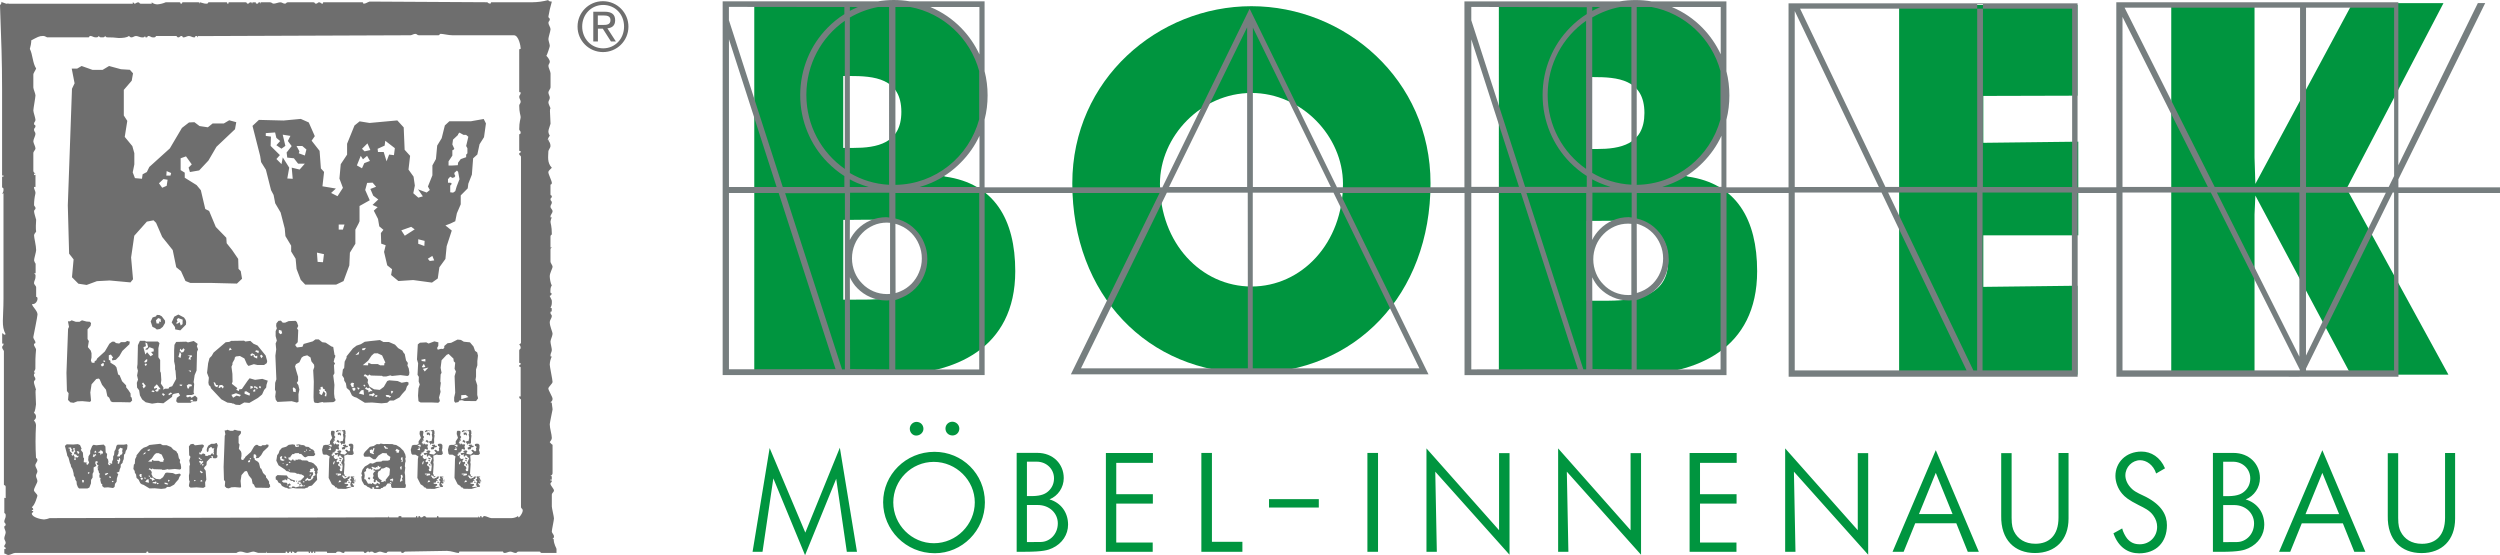
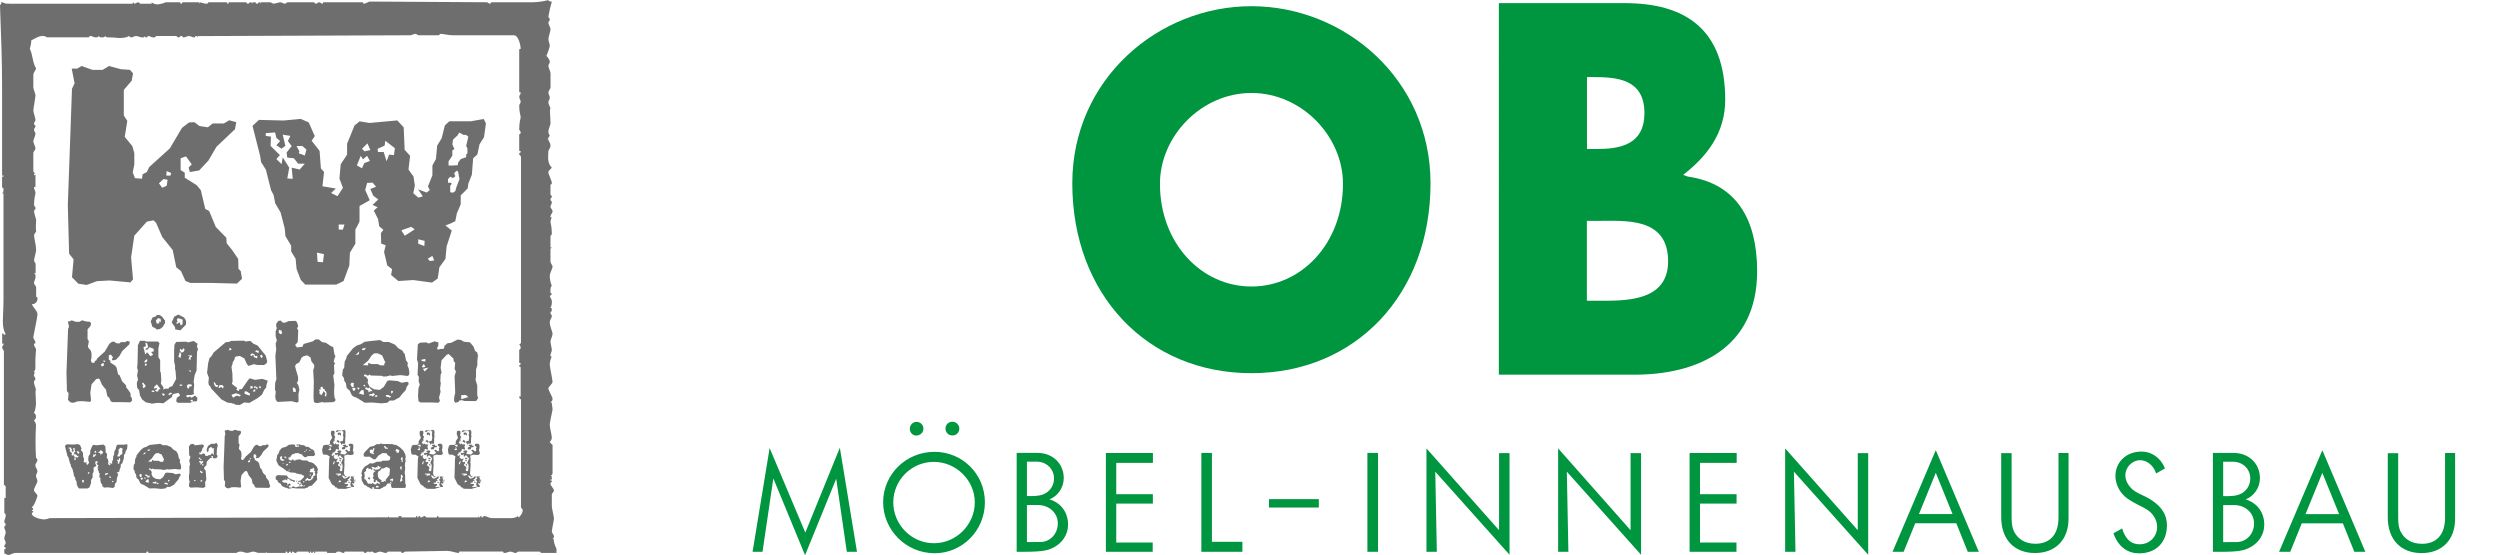
<svg xmlns="http://www.w3.org/2000/svg" id="Ebene_1" width="480" height="106.58" viewBox="0 0 480 106.58">
  <g>
-     <path d="M161.9,28.4h1.92c4.54,0,9.24-.85,9.24-6.91,0-6.52-5.31-6.9-9.93-6.9h-1.23v13.81h0Zm0,29.13h2.19c5.06,0,13.59,.27,13.59-7.57,0-8.61-8.45-7.75-14.02-7.75h-1.75v15.33h0Zm-17.08,14.39V.6h24.4c11.68,0,19.53,4.92,19.53,18.55,0,5-3.57,11.5-8.12,14.44h0l.87,.32h0c9.41,1.33,13.43,8.23,13.43,18.16,0,14.95-11.76,19.87-23.79,19.87h-26.32Z" fill="#00953f" fill-rule="evenodd" />
    <path d="M222.71,35.29c0,11.39,7.92,19.72,17.57,19.72s17.57-8.33,17.57-19.72c0-9.12-7.92-17.44-17.57-17.44s-17.57,8.32-17.57,17.44h0Zm51.95-.09c0,21.38-14.43,36.45-34.39,36.45s-34.39-15.07-34.39-36.45c0-19.98,16.49-34.01,34.39-34.01s34.39,14.02,34.39,34.01Z" fill="#00953f" fill-rule="evenodd" />
    <path d="M304.69,28.61h1.9c4.48,0,9.14-.85,9.14-6.91,0-6.52-5.26-6.9-9.82-6.9h-1.21v13.81h0Zm0,29.13h2.14c5.01,0,13.45,.28,13.45-7.57,0-8.61-8.36-7.76-13.88-7.76h-1.72v15.32h0Zm-16.91,14.19V.6h24.15c11.54,0,19.31,4.92,19.31,18.55,0,6.42-3.5,10.85-8.08,14.44h0l.93,.32h0c9.31,1.33,13.28,8.23,13.28,18.16,0,14.95-11.64,19.87-23.54,19.87h-26.04Z" fill="#00953f" fill-rule="evenodd" />
-     <polygon points="380.8 18.42 380.8 27.42 399.03 27.2 399.03 45.19 380.8 45.19 380.8 55.08 398.88 54.86 398.88 71.92 364.63 71.92 364.63 .96 398.88 .96 398.88 18.37 380.8 18.42" fill="#00953f" fill-rule="evenodd" />
-     <polygon points="451.68 .6 469.15 .6 450.55 36.21 470.1 71.94 451.37 71.94 433.03 37.55 432.87 41.16 432.87 71.94 416.88 71.94 416.88 .97 432.87 .97 432.87 30.24 433.03 35.31 451.68 .6" fill="#00953f" fill-rule="evenodd" />
    <path d="M182.88,83.61c.74,0,1.31-.58,1.31-1.32s-.63-1.32-1.34-1.32-1.32,.56-1.32,1.31,.58,1.33,1.35,1.33h0Zm-6.98,.02c.8,0,1.4-.62,1.4-1.29,0-.79-.59-1.34-1.34-1.34-.67,0-1.28,.59-1.28,1.31,0,.76,.58,1.32,1.22,1.32h0Zm3.41,20.67c-4.29,0-7.8-3.56-7.8-7.84s3.48-7.78,7.78-7.78,7.87,3.54,7.87,7.78-3.52,7.84-7.86,7.84h0Zm.17,1.92c5.22,0,9.62-4.31,9.62-9.78s-4.37-9.69-9.67-9.69c-5.56,0-9.87,4.41-9.87,9.68s4.32,9.79,9.91,9.79h0Zm17.69-10.96v-6.62h1.89c1.89,.01,3.31,1.43,3.31,3.19,0,.97-.36,1.79-1,2.4-.57,.55-1.35,.99-3.18,1.02h-1.02Zm0,8.82v-7.12h2.06c2.33,0,3.87,1.63,3.87,3.52,0,2.11-1.57,3.56-3.27,3.58h0l-2.65,.02h0Zm-1.98,1.86h1.58c3.58,0,4.48-.34,5.26-.69,1.95-.9,3.04-2.64,3.04-4.52,0-2.38-1.4-4.21-3.57-4.85,1.64-.66,2.74-2.28,2.74-4.09,0-2.7-2.04-4.84-5.09-4.84h-3.95v18.98h0Zm17.13,0h9v-1.77h-7v-7.48h7.03v-1.8h-7.03v-6.02h7.04v-1.9h-9.03v18.98h0Zm18.35,0h7.87v-1.92h-5.85v-17.06h-2.03v18.98h0Zm12.98-8.5h9.56v-1.61h-9.56v1.61h0Zm18.89,8.5h2.04v-18.98h-2.04v18.98h0Zm11.35,0h1.98l-.3-15.38,14.26,15.95v-19.51h-2.01v14.8l-13.94-15.71v19.85h0Zm25.26,0h1.98l-.3-15.38,14.25,15.95v-19.51h-2.01v14.8l-13.91-15.71v19.85h0Zm25.25,0h9v-1.77h-7v-7.48h7.02v-1.8h-7.02v-6.02h7.04v-1.9h-9.04v18.98h0Zm18.35,0h1.98l-.3-15.38,14.26,15.95v-19.51h-2v14.8l-13.94-15.71v19.85h0Zm25.69-7.24l3.23-7.92,3.22,7.92h-6.45Zm-5.07,7.24h2.13l2.22-5.47h7.89l2.2,5.47h2.12l-8.26-19.51-8.3,19.51h0Zm20.86-18.94v12.02h0c-.09,4.63,2.58,7.16,6.48,7.16s6.45-2.49,6.45-6.62h0v-12.59h-1.93v12.42h0c0,3.41-1.8,5.01-4.43,5.01-2.02,0-3.39-.93-4.1-2.35-.26-.55-.47-1.17-.47-2.61h0v-12.44h-1.99Zm21.55,15.39c.94,2.68,2.8,3.85,4.93,3.85,3.23,0,5.34-2.08,5.34-5.41,0-1.9-.94-3.81-4.01-5.42-.79-.42-1.94-.82-2.68-1.51-.93-.87-1.29-1.84-1.29-2.63,0-1.6,1.32-2.91,2.84-2.91,1.19,0,2.53,.87,3.07,2.55h0l1.7-.99h0c-.9-2.14-2.66-3.22-4.51-3.22-3.03,0-5.01,2.12-5.01,4.68,0,1.17,.47,2.46,1.3,3.42,.5,.59,1.17,1.18,3.2,2.2,1.03,.51,2.08,.99,2.77,1.97,.5,.69,.74,1.44,.74,2.17,0,1.91-1.45,3.36-3.32,3.36-1.07,0-1.8-.34-2.45-1.11-.37-.47-.8-1.29-.94-1.93h0l-1.69,.94h0Zm21.07-7.12v-6.62h1.91c1.88,.01,3.29,1.43,3.29,3.19,0,.97-.36,1.79-1,2.4-.57,.55-1.35,.99-3.18,1.02h-1.02Zm0,8.82v-7.12h2.07c2.32,0,3.86,1.63,3.86,3.52,0,2.11-1.56,3.56-3.26,3.58h0l-2.66,.02h0Zm-1.97,1.86h1.56c3.58,0,4.48-.34,5.26-.69,1.96-.9,3.04-2.64,3.04-4.52,0-2.38-1.4-4.21-3.57-4.85,1.64-.66,2.74-2.28,2.74-4.09,0-2.7-2.04-4.84-5.09-4.84h-3.94v18.98h0Zm17.78-7.24l3.23-7.92,3.22,7.92h-6.45Zm-5.08,7.24h2.14l2.22-5.47h7.89l2.2,5.47h2.12l-8.26-19.51-8.31,19.51h0Zm20.87-18.94v12.02h0c-.1,4.63,2.58,7.16,6.49,7.16s6.44-2.49,6.44-6.62h0v-12.59h-1.93v12.42h0c0,3.41-1.79,5.01-4.43,5.01-2.03,0-3.39-.93-4.1-2.35-.27-.55-.47-1.17-.47-2.61h0v-12.44h-2Zm-313.96,18.94h1.91l2.08-14.1,6.09,14.75,5.98-14.68,2.04,14.03h1.95l-3.29-19.99-6.63,16.3-6.85-16.24-3.28,19.93Z" fill="#00953f" fill-rule="evenodd" />
-     <path d="M162.22,37.09h-11.48l10.93,33.83h.55V37.09h0Zm8.51-.08h-7.52l-.05,9.07h0c.37-.76,.86-1.43,1.45-2.04,.72-.73,1.56-1.31,2.49-1.71,.97-.42,2-.63,3.06-.63,.18,0,.4,.05,.58,.07h0v-4.76h0Zm17.29,.05h-16.1v4.89h0c.44,.11,.94,.26,1.35,.44,.93,.4,1.77,.96,2.49,1.71,.73,.74,1.29,1.57,1.68,2.55,.41,.97,.61,2,.61,3.08s-.2,2.12-.61,3.1c-.38,.95-.95,1.8-1.68,2.54-.72,.73-1.56,1.31-2.49,1.71-.46,.19-.88,.4-1.37,.52h0v13.34h16.11V37.06h0Zm51.55-.07h-15.53l-16.49,33.73h32.04l-.02-33.73h0Zm16.46,0h-15.5v33.73h31.99l-16.49-33.73h0Zm35.99,.06h-9.53v33.87s20.46-.03,20.46-.03l-10.93-33.84h0Zm12.53,0h0v33.86h-.55s-10.93-33.86-10.93-33.86h11.48Zm8.72-.06h-7.52l-.05,9.08h0c.37-.76,.86-1.43,1.45-2.04,.72-.73,1.56-1.31,2.49-1.71,.97-.42,2-.63,3.06-.63,.18,0,.4,.05,.58,.07h0v-4.78h0Zm17.09,.06h-16.1v4.9h0c.44,.11,.94,.26,1.35,.44,.93,.4,1.77,.96,2.49,1.71,.73,.74,1.29,1.57,1.68,2.55,.41,.97,.61,2,.61,3.08s-.2,2.12-.61,3.1c-.38,.95-.95,1.8-1.68,2.54-.72,.73-1.56,1.31-2.49,1.71-.46,.19-.89,.4-1.37,.52h0v13.34h16.11V37.05h0Zm30.9-.09h-16.67v34.16h32.99l-16.33-34.16h0Zm36.54,0h-17.15v34.16s17.15,0,17.15,0V36.96h0Zm26.66,0h-16.94v34.16h34.05v-.13l-17.1-34.03h0Zm.76-1.07h16.39V1.47h-33.69l17.3,34.42h0Zm34.44,1.07h-.26l-16.65,33.81v.35h16.91V36.96h0Zm-16.91-1.07h15.88l1.04-2.1V1.47h-16.91V35.89h0Zm17.75,1.16h0v35.28h-17.96s-1.12,.01-1.12,.01h0s-35.07-.01-35.07-.01V37.05h-7.44v35.28h-55.49V37.05h-11.93v34.98h-50.3V37.05h-23.94l17.02,34.82h-68.66l17.03-34.82h-33.59v34.96h-50.3V.26h29.79c.99-.17,2.03-.26,3.07-.26s2.08,.09,3.08,.26h14.35V13.67h0c.39,1.49,.58,3.06,.58,4.65s-.19,3.15-.58,4.64h0v13.01h34.13L239.93,1.67l16.77,34.29h24.47V.27h29.79c1-.18,2.02-.26,3.06-.26s2.08,.08,3.09,.26h14.36V13.68h0c.39,1.5,.57,3.06,.57,4.65s-.18,3.15-.57,4.65h0v12.99h11.93V.64h55.49V35.96h7.44V.44h54.15V31.72L475.75,.59h1.41l-16.67,33.83v1.55h19.51v1.09h-19.51Zm-298.3-4.62V3.99h0c-4.45,3.1-7.38,8.31-7.38,14.23s2.93,11.11,7.38,14.21h0Zm.97-31.1v.76h0c.47-.25,.94-.47,1.42-.68,.03-.01,.08-.02,.13-.05h0l-1.55-.03h0Zm0,51.89l.05,17.64,7.51,.05v-13.26h.01c-.21,.04-.39,.04-.58,.04-1.08,0-2.09-.21-3.06-.64-.93-.4-1.77-.98-2.49-1.71-.62-.62-1.08-1.35-1.45-2.12h0ZM170.69,1.35h-2.14c-1.93,.37-3.74,1.06-5.38,2.02h0v29.85h0c2.23,1.32,4.79,2.12,7.53,2.26h0V1.35h0Zm.21,55.08h0c-.21,.02-.4,.03-.61,.03-.91,0-1.78-.18-2.6-.53-.8-.35-1.53-.83-2.14-1.48-.63-.62-1.11-1.35-1.44-2.17-.35-.85-.53-1.75-.53-2.68s.18-1.82,.53-2.68c.34-.82,.82-1.53,1.44-2.17,.61-.64,1.34-1.12,2.14-1.48,.82-.36,1.69-.53,2.6-.53,.21,0,.38,.03,.6,.04h0v13.64h.01Zm1.05-.17h0l-.03-13.29h0c.33,.09,.64,.2,.95,.34,.81,.34,1.51,.83,2.14,1.46,.62,.64,1.11,1.37,1.44,2.19,.36,.84,.54,1.73,.54,2.67s-.18,1.81-.54,2.66c-.33,.83-.82,1.55-1.44,2.2-.63,.62-1.34,1.12-2.14,1.45-.31,.13-.61,.25-.92,.33h0Zm-.03-54.91V35.49h0c7.67-.09,14.12-5.38,16.08-12.57h0V13.64h0c-1.72-6.29-6.86-11.11-13.25-12.3h-2.83Zm6.72,0c.05,.01,.09,.04,.13,.06,2.17,.93,4.07,2.23,5.74,3.92,1.48,1.51,2.65,3.21,3.54,5.11h0V1.35h-9.41Zm-38.69,34.55h9.16l-9.15-28.36v28.36h-.01Zm10.34,0h11.83v-2.1h0c-1.16-.73-2.22-1.61-3.22-2.61-1.65-1.68-2.94-3.63-3.85-5.82-.94-2.26-1.41-4.64-1.41-7.11s.48-4.86,1.41-7.13c.91-2.2,2.2-4.13,3.85-5.81,.99-1.01,2.06-1.88,3.22-2.6h0V1.35s-22.17-.03-22.17-.03V3.87l10.34,32.03h0Zm12.88,0h3.61c-.74-.21-1.47-.47-2.2-.77-.48-.2-.95-.43-1.42-.7h0v1.47h0Zm13.44,0h11.45v-9.82h0c-.89,1.91-2.08,3.61-3.56,5.1-1.65,1.69-3.56,3.01-5.72,3.94-.7,.3-1.43,.56-2.17,.77h0Zm47.85,0h14.99V5.24l-14.99,30.65h0Zm16.09,0h14.97l-14.97-30.61v30.61h0Zm104.05,0h16.14L344.59,2.12V35.89h0Zm35.02,0V.82h1.11l-.02,35.08h17.14V1.67h-52.23s16.38,34.22,16.38,34.22h17.62Zm-.01,1.07h0v34.16h-.72l-16.37-34.16h17.09Zm27.91-1.07h0V3.24l16.39,32.65h-16.39Zm33.96,1.07h0v31.51l-15.84-31.51h15.84Zm16.6,.04h0l-15.33,31.26v-31.26h15.33Zm-153.55-4.58V3.99h0c-4.45,3.1-7.38,8.31-7.38,14.23s2.93,11.11,7.38,14.21h0Zm1.18-31.1v.76h0c.47-.25,.94-.47,1.42-.68,.03-.01,.08-.02,.13-.05h0l-1.55-.03h0Zm0,51.89l.05,17.64,7.51,.05v-13.26h.01c-.21,.04-.39,.04-.58,.04-1.08,0-2.09-.21-3.06-.64-.93-.4-1.77-.98-2.49-1.71-.62-.62-1.08-1.35-1.45-2.12h0Zm7.52-51.89h-2.14c-1.93,.37-3.75,1.06-5.38,2.02h0v29.85h0c2.23,1.32,4.79,2.12,7.52,2.26h0V1.35h0Zm0,55.29h0c-.21,.02-.4,.03-.61,.03-.91,0-1.78-.18-2.6-.53-.81-.35-1.53-.83-2.14-1.48-.63-.62-1.11-1.35-1.44-2.17-.35-.85-.53-1.75-.53-2.68s.18-1.82,.53-2.68c.34-.82,.82-1.53,1.44-2.16,.61-.64,1.34-1.12,2.14-1.48,.82-.36,1.69-.53,2.6-.53,.21,0,.38,.03,.6,.04h0v13.64h.01Zm1.05-.38h0l-.03-13.29h0c.32,.09,.64,.2,.95,.34,.81,.34,1.51,.83,2.14,1.46,.62,.64,1.11,1.37,1.44,2.19,.36,.84,.54,1.73,.54,2.67s-.18,1.81-.54,2.66c-.33,.83-.82,1.55-1.44,2.2-.63,.62-1.34,1.12-2.14,1.45-.31,.13-.61,.25-.92,.33h0Zm-.03-54.91V35.49h0c7.67-.09,14.11-5.38,16.08-12.57h0V13.64h0c-1.72-6.29-6.86-11.11-13.25-12.3h-2.83Zm6.72,0c.05,.01,.09,.04,.13,.06,2.17,.93,4.07,2.23,5.74,3.92,1.48,1.51,2.65,3.21,3.54,5.11h0V1.35h-9.41Zm-38.48,34.55h9.16l-9.15-28.32v28.32h-.01Zm10.34,0h11.83v-2.09h0c-1.16-.72-2.22-1.61-3.22-2.6-1.65-1.69-2.94-3.64-3.85-5.82-.94-2.28-1.41-4.65-1.41-7.13s.48-4.85,1.41-7.11c.91-2.21,2.2-4.13,3.85-5.82,.99-1.01,2.06-1.89,3.22-2.61h0V1.38s-22.17-.05-22.17-.05V3.9l10.34,31.99h0Zm12.88,0h3.53c-.72-.21-1.42-.46-2.12-.76-.48-.2-.95-.44-1.42-.69h0v1.45h0Zm13.44,0h11.37v-9.81h0c-.88,1.92-2.08,3.62-3.56,5.12-1.65,1.68-3.56,3.01-5.72,3.93-.69,.3-1.39,.55-2.09,.76h0Zm-169.65,1.16l10.93,33.83-20.47,.03V37.06h9.54Z" fill="#767e7f" fill-rule="evenodd" />
  </g>
-   <path d="M25.8,45.24l2.4-2.69,1.28-.25,.49,.49,1.17,2.7,2.02,2.52,.68,3.3,.91,.74,.86,1.9,.93,.37h3.86l5.09,.13,.98-.93-.25-1.47-.43-.43-.06-1.91-1.17-1.71-1.04-1.3-.07-1.05-2.02-2.08-1.28-3.07-.74-.37-.85-3.61-.81-.98-2.28-1.42v-.97l-.79-.49v-2.27l1.03-.37,1.11,1.54-.61,.61,.25,.86,1.78-.31,1.78-1.9,1.54-2.64,3.56-3.37,.24-1.35-1.35-.37-1.03,.61h-2.15l-.92,.74-1.6-.24-.98-.74-1.04,.05-1.36,1.05-2.32,3.93-3.94,3.56-.48,.98-.81,.43-.12,.86-1.35-.12-.43-1.11,.31-1.53v-2.15l-.38-1.36-1.46-1.77,.49-3.07-.67-1.04v-4.91l1.52-1.77,.25-1.41-.6-.68-1.72-.11-2.28-.62-1.23,.74h-1.96l-2.08-.74-.86,.5h-1.04l.55,2.82-.5,1.05-.8,22.39,.25,9.27,.86,1.1-.31,3.43,1.23,1.24,1.59,.24,1.97-.73,2.45-.13,3.99,.37,.49-.61-.37-4.17,.61-4.18h0Zm6.2-12.39l.86,.37-.13,.49h-.8l.07-.86h0Zm-.62,1.53l.8,.13-.18,1.17-.86,.37-.62-.86,.85-.8h0Zm-7.66,50.99h-1.13l-.19,.18-.04,.04-.16,.66-.23,.38-.07,.69-.18,.33v.51l-.23,.58,.1,.18-.17,.13-.44-.16,.25,.37-.23,.06-.26-.23,.08-.4-.07-.46-.26-.35,.08-.72-.28-.3-.05-1.14-.13-.14-.2-.22-1.43,.13-.52-.09-.21,.18-.05,.04-.38,.94v.55l-.32,.49-.07,.74,.18,.48-.28,.43-.32-.17,.25-.23-.69-.11,.07-.74-.16-.18-.06-.91-.41-.53,.16-.23-.25-.58-.06-.12-.41-.18-.89,.08-1.26-.04-.28,.26-.06,.04,.4,1.55,.05,.32,.25,.4,.27,1.04,.13,.25,.09,.43,.27,.47,.22,.82,.03,.39,.29,.5v.3l.24,.37,.04,.53,.22,.56,.23,.25h1.59l.38-.18,.31-.8,.02-.66,.29-.46v-.72l.16-.32,.04-.12v-.78l.53-.3-.23-.52,.09-.36,.29-.02,.18,.22-.3,.12,.15,.34,.26,.2-.29,.28,.26,.12-.19,.19,.21,.43,.07,.37,.21,.18-.14,.16,.02,.54,.23,.08-.08,.35,.16,.69,.25,.2-.05,.29,.37,.31,.76-.05,.97,.13,.29-.21,.08-.58,.31-.42,.06-.66,.26-.8-.32-.26,.26-.1,.25-.12,.08-.41,.2-.46v-.46l.36-.37,.03-.25,.19-.46,.06-.84,.21-.2,.12-.52,.24-.36,.09-.65v-.06s-.11-.23-.11-.23l-.64,.11h0Zm-8.83,2.49l-.41-.11,.06,.58-.29-.02,.1-.56-.33-.53-.06,.34-.26-.26,.18-.21-.48-.47,.02-.48-.27-.04v-.15l.49-.03,.06,.28,.19,.16-.19,.22,.26,.18,.2-.15-.14-.58,.4,.07-.13,.26,.19,.27-.26,.32,.03,.27,.35,.03,.21,.28h.35l-.26,.3h0Zm.26-.73l-.31-.12,.03-.09-.15-.29h.29l.22,.18-.08,.31Zm.93,5.49h-.28s-.04-.49-.04-.49l.36,.08-.05,.41h0Zm1.02-1.67h-.22v-.27h.31l-.09,.27Zm1.1-3.43l-.12,.27-.27-.15,.2-.5,.11,.19,.21-.19,.16,.26-.3,.12Zm.02-.59l-.13-.14,.27-.28,.16,.35-.3,.07Zm1.51,.18l-.24-.03-.14,.34-.14-.47h-.3l-.02-.17,.37-.16,.03-.26,.49,.39-.05,.35h0Zm.55,4.15l-.17-.28,.5-.18,.19,.14-.52,.32h0Zm1,.52l-.31-.11v-.22l.33,.08-.02,.25Zm.28,.79l-.1-.12,.23-.15,.11,.23-.24,.04h0Zm1.38-3.83l-.06,.23h-.02s-.1,.08-.1,.08h-.14v-.36l.06-.07v-.06l-.06-.02h-.12v-.18l.12-.13,.12,.07,.09-.03,.05-.07-.05-.1v-.06l.13-.12,.07,.06,.07,.37-.16,.39h0Zm.58-2.44l-.08,.35,.07,.12v.25l-.07,.07v.13l-.28,.1-.13,.18v.12s-.29,.02-.29,.02h-.2v-.22l.2-.29v-.28h.03l.06-.07-.09-.22,.03-.25,.26-.25v-.03l.07-.08,.21,.11h.13l.12,.1-.03,.13h0Zm11,2.38l.07-.36-.25-.34-.18-.86-.15-.17-.16-.31-.58-.33-.43-.48-.84-.35h-.75l-.48-.27-1.41,.15-.67,.08-.52,.32-.59,.2-.5,.38-.87,1.08v.21l-.26,.52-.07,.88-.18,.19-.09,.82,.25,.39,.03,.32,.23,.36,.1,.65,.39,.33,.33,.68,.28,.21,.36,.12,1.12,.68,.97-.03,1.3,.12,.78-.09,.35-.29h.53l.8-.44,.35-.46,.48-.53,.19-.51,.22-.26v-.26l-.22-.1-.72,.14-.55-.24-1.14-.1-.29,.1-.45,.79-.56,.41-.77-.08-.62-.36-.27-.56,.07-.4-.3-.42-.31-.07,.16-.26,.43,.24,.16-.18,.23,.14,1.52,.05,.12,.08h.47l.56-.14,.21,.08,1.17-.11,.95,.11,.22-.11,.04-.33-.09-.57-.18-.4h0Zm-2.12,3.42l.19,.13-.22,.31-.12-.31,.15-.13Zm-.49,.59l.4,.2-.2,.19-.2-.12h-.24l-.13-.27h.37Zm-3.56-6.34l.52-.09-.23,.31h-.29v-.22Zm-1.62,4.85l.22-.2,.29,.08-.08,.23,.06,.23-.27,.09-.22-.43Zm.63,.88l-.23,.04-.16-.31,.28-.13,.19,.15-.08,.25h0Zm.05-4.82l.54-.51-.07,.4-.47,.11h0Zm.26,4.41l.33,.08-.11,.21-.12-.04-.1-.26h0Zm.22,.84l.31-.43,.33-.07,.06,.68-.71-.17Zm2.6,.31l-.21,.16-.25-.12,.23-.17,.23,.12Zm-.4-.22l-.27,.31-.28-.17-.18,.1-.05-.27h.3s.32-.13,.32-.13l.16,.16h0Zm-1.2-.99l.26,.2,.16-.13,.46,.49h-.29l-.28,.19v-.28l-.47-.22,.15-.25Zm-.26-.34l.18,.19-.11,.11-.2-.18,.13-.11h0Zm2.75-2.89l-.02,.28h-.56l-.33-.18h-.88l-.4-.18-.05,.35-.71-.03,.72-.6,.46-.69,.35-.31,.47-.02,.62,.28,.45,.99-.13,.11h0Zm10.46-2.84l-.25-.5-.46,.17h-.56s-.58,.36-.58,.36l-.24,.47-.07,.37,.07,.39,.27-.15,.07-.53,.35-.28h.19l.08,.24h.44l-.13,.31,.05,.26-.07,.25,.12,.31-.25,.05-.05-.24-.25,.1-.18,.27h-.33l-.18,.14h-.46s-.04-.33-.04-.33l-.43-.15-.23,.21-.43-.05-.05-.34,.35,.04-.02-.22,.16-.08,.15-.57,.22-.21,.04-.34-.28-.15-1.43,.16-.33-.28-.5,.07-.33,.42,.05,1.7,.25,.3-.23,.72,.15,.73-.12,.35v1.28l-.1,.53,.03,.88,.12,.19-.15,.81,.07,.26,.26,.17,1.13-.06,1.3,.1,.39-.21-.04-.86,.23-.51-.12-1.7-.31-.44,.05-.24,.41-.42,.05-.64,.66-.7h.34l-.17-.35,.36-.03-.03,.28,.15,.14h.47l.25-.2,.03-.32-.15-.17,.04-1.04,.18-.79Zm-4.52,6.85l-.09-.16,.18-.08,.2,.17-.29,.07Zm.81-4.5h.29l.07,.24,.28,.02-.14,.2-.45-.3-.04-.16h0Zm.12,.62l.37-.03,.12,.2,.16-.23,.16,.25-.56,.58v-.41l-.22-.08-.03-.27h0Zm.24,3.92v-.15s.3-.13,.3-.13l.05,.3h-.34Zm.25-1.56l-.25-.12,.04-.1-.16-.14,.05-.16,.54,.31-.22,.21Zm.07-1.48l-.04-.23,.22-.03,.15,.15-.32,.12Zm12.87,3.58l-.02-.51-.31-.47-.28-.34v-.28s-.56-.56-.56-.56l-.34-.82-.2-.1-.24-.97-.21-.26-.61-.38v-.26l-.21-.13v-.61l.27-.09,.31,.4-.16,.17,.07,.24,.47-.09,.48-.51,.41-.71,.96-.9,.07-.37-.36-.1-.28,.16h-.57l-.24,.2-.44-.07-.26-.2h-.28s-.36,.3-.36,.3l-.62,1.06-1.05,.94-.13,.27-.21,.12-.03,.22-.36-.03-.11-.29,.08-.42v-.57l-.1-.35-.4-.48,.13-.82-.18-.28v-1.32l.41-.49,.07-.37-.16-.18-.46-.04-.61-.17-.33,.2h-.52l-.57-.2-.23,.13h-.28l.14,.76-.12,.28-.22,5.99,.07,2.48,.23,.3-.07,.91,.33,.33,.42,.08,.54-.21,.65-.03,1.07,.09,.12-.17-.1-1.11,.17-1.12,.63-.72,.34-.07,.13,.13,.31,.73,.55,.67,.18,.89,.25,.19,.23,.51,.25,.1h1.03l1.36,.03,.26-.25-.07-.4-.1-.11h0Zm-3.7-4.28l-.23,.11-.16-.23,.24-.22,.21,.04-.05,.3Zm.2-.52h-.22l.02-.23,.23,.09-.03,.13Zm8.64,4.16l.16,.19,.09-.23-.25,.04Zm4.01-2.73l-.63-.63-.45-.21-.44-.07-.33-.27-1-.03-.27-.17-.49-.02-.08,.09-.43-.03,.07,.16h-.38l-.05-.18-.25-.02-.2,.26-.51-.31v-.34l.35-.02,.07-.22,.36-.42,.27,.02,.18-.17,.71-.03,.2,.18,.28-.03,.59,.59,.25,.08,.48-.24h1.08l.28-.24,.03-.23-.16-.12,.02-.28-.27-.36-.36-.13-.51-.4-.54-.05-.16-.14-.14-.12-.62-.09-.37-.1-.51,.07,.04,.19,.47-.06v.12s.02,.09,.02,.09l-.54,.11-.25-.16v-.26l-.47-.1-.74,.1-.3,.22-.18,.14-.82,.23-.46,.51-.17,.52-.28,.37-.17,1.04,.43,.9,1.21,.8,.3,.3,.4,.08,.28,.18,.99,.07,.39,.2h.35s.14,.1,.14,.1h.3l.52,.3,.04,.19-.7,.71-.39,.05-.06,.17h.46s-.01,.28-.01,.28l.2,.06v.21l.25,.11-.12,.28-.5-.06-.81,.22-.06-.11-.5-.11-.13,.27-.43-.04-.18-.23,.08-.15,.2,.06,.12-.24-.23-.24-.33,.22-.21-.33-.65-.05-.28-.25,.22-.2,.24,.05,.06-.17,.23-.02v.1s.23,.07,.23,.07l.15-.07-.19-.12,.1-.14,.31,.03,.36,.37,.28,.06,.16-.06,.03,.21,.32,.02v-.26l-.68-.21-.61-.35-.26-.41-1.81-.07-.34,.33,.03,.52,.27,.12,.24,.46,.41,.21,.26,.44,.64,.33h.17l.49,.21,.82-.15,.58,.09,1.72,.02,.18-.14h.26l.32-.3,.57-.13,1.01-1.1-.07-.99,.16-.43-.06-.25,.14-.31-.25-.56h0Zm-1.45-3.17l.21-.04,.07,.11-.31,.06,.03-.13Zm-.49-.13l.05,.2-.08,.09-.12-.26,.15-.03Zm-.35,.28l.12,.17-.1,.08-.18-.16,.16-.09Zm-.64-.98l-.03,.02-.14,.08v-.08s-.01-.02-.01-.02h.18Zm-3.6,3.48l-.05-.12,.17-.07,.03,.1-.15,.09h0Zm.01-.59l-.44-.13-.13-.55,.24-.23,.22,.05-.08,.27-.08,.07,.37,.27,.16-.02,.04,.16-.31,.12h0Zm.46-.6h-.16v-.22l.13-.07,.27,.31-.09,.16-.15-.18h0Zm.36,1.51l-.19-.04,.05-.26,.28-.04,.06,.09-.2,.25Zm.5,.98l-.24-.19,.1-.07,.19,.14-.06,.13h0Zm.08-1.48l-.24-.05-.04-.15,.15-.05,.21,.07-.08,.18h0Zm-.67,4.28l.11-.18,.13,.22-.24-.03Zm3.09-.69l.16-.1,.18,.07-.05,.16-.23-.02-.07-.11h0Zm.34,.87h-.25s-.02-.08-.02-.08l.29-.1,.07,.03-.09,.15Zm1.69-1.78v.18h-.08l-.12,.26-.29,.1-.09,.16h-.41l-.21-.16-.14,.22-.26-.06,.15-.29,.41-.28,.06,.23,.31,.03,.19-.03,.1-.41,.33-.44v-.42h-.62l-.08-.12,.21-.23-.09-.1,.09-.18,.43-.05-.04-.2,.22,.06,.14,.25-.09,.2,.25,.22-.11,.17,.17,.52-.53,.31,.13,.05h0Zm-.73-.39l.19-.13,.14,.1-.28,.2-.06-.16Zm-2.31,1.73l.26-.08,.1-.15-.32-.06-.04,.29h0Zm.54-.07l-.16,.1-.07,.3,.34-.14-.11-.26h0Zm7.92-4.71l-.02-.23-.17,.05-.17-.14-.12,.19,.28,.19,.19-.07h0Zm1.63,4.62l-.21-.34-.18,.23,.38,.11Zm.8-.36l.22,.1-.05-.55-.17,.44h0Zm-2.6-3.8l.07-.16-.2-.18-.19,.1,.31,.24Zm-.21,.61l.31,.26v-.28s-.11-.08-.11-.08l-.19,.1h0Zm1.35,4.29l-.07-.1,.38-.24-.05-.22-.63-.06-.03-.2,.41-.03,.12-.34,.22,.03v-.18l-.16-.08,.07-.14,.17,.04,.25-.5-.42,.04-.16,.25h-.17l-.35,.21v-.25l-.22,.1-.06-.27-.26-.16,.24-.15,.56,.41,.16-.16-.37-.13v-.23l-.15-.12,.12-1.92-.06-.36,.06-.29-.06-.96,.71-.23,.17,.09h.67l.26-.21v-.13l-.07-.32-.09-.25,.09-.44v-.56l-.22-.24h-.46l-.2,.13,.05,.29h0s.23,.08,.23,.08l.04,.19-.11,.18,.07,.4-.23,.23-.46-.37-.28,.15,.38,.44-.26,.19-.14,.18-.82-.14-.1-.18,.22-.24-.12-.22-.33-.04-.29,.13v.18s.25,.14,.25,.14l-.79,.09,.06,.25,.21,.14,.26-.22,.1,.25-.1,.12,.19,.15,.17-.26,.37,.06-.04,.15,.41,.34-.41,.94,.22,.15,.08,.44-.1,.89-.22,.08-.18-.1-.06-.29,.18-.21-.24-.42-.23-.06-.03-.26,.26-.23-.12-.28-.27,.11-.2-.21,.33-.47-.56,.06-.27-.33v-.2l.17-.06-.21-.23-.05,.2h-.23l-.09-.11,.03-.18,.15-.02,.02-.3,.38-.05v-.17l.19-.06,.03-.32,.22-.12,.16,.13h.26v-.25l-.11-.06,.09-.12-.09-.18,.04-.05,.08-.1-.03-.25-.47,.03-.27-.24-.06,.24-.22-.07,.13-.1-.27-.08,.05-.15,.16-.07-.1-.16,.06-.13,.13,.07,.08-.09-.11-.3,.2-.35-.23-.31,.1-.54-.06-.31-.49-.04-.15,.14-.03,.49,.25,.74-.43,.66v.49l-.32,.2h-.63s-.33,.12-.33,.12l-.03,.1-.2,.72,.11,.72,.18,.22h.61l.56,.33-.1,.51-.1,3.62,.61,1.22,.55,.35,.09,.22,.27,.04,.24,.25,1.51,.03,1.04-.32-.05-.1-.78,.09h0Zm-3.14-7.05l-.37-.13,.04-.1,.26-.07-.08-.2,.12-.12,.2,.49-.16,.13h0Zm-.09-.84h-.1s-.19-.04-.19-.04l.3-.21,.35,.06-.02,.18-.04,.26-.3-.25h0Zm.79,3.3l.1,.1-.15,.18-.11-.16,.1-.36,.24-.1,.04,.14-.22,.2h0Zm.87,3.73l.15-.4,.28,.04,.1,.18-.52,.18h0Zm.29-1.33l-.19-.07-.14,.15-.13-.08,.06-.25-.36,.05-.04-.18h.97l.06,.23-.24,.15h0Zm2.72,.55l-.26-.15,.09-.08,.17,.05,.03-.18-.67-.04v.24l.12,.2-.31,.21,.31,.34-.13,.15-.09,.5,.24,.42,.45-.05,.05-.27h-.23l-.03-.22-.13-.19,.06-.07,.33,.15,.07-.35h-.16l.09-.65h0Zm-.23,.14h-.1s-.03,.01-.03,.01h0s.13-.08,.13-.08l.09,.04-.09,.03Zm-1.84-6.61l-.11,.21-.02,.02,.38,.06-.57,.3,.13,.32,.53-.07v-.3s.54-.11,.54-.11l-.06-.21v-.03h-.31v-.21l-.51,.03h0Zm-.98-2.73l-.13-.11-.26,.2-.06,.24,.73-.26,.22,.1-.03-.18h-.46Zm-.34,2.07l.5,.32,.1-.25-.34-.36-.27,.3Zm.79-.06l-.08,.3,.16,.15,.02,.25h.12l.04-.18,.47,.03,.15-.13v-.8s.09-.64,.09-.64l-.09-.21,.08-.17-.03-.52-.19-.23-.27,.09-.24,.02v.14l.33,.08-.06,.2,.06,.13-.11,.2,.11,.69-.14,.62h-.39Zm-.55-1.57l.02,.32,.09,.14,.2-.16,.23,.27,.12-.27-.17-.35-.5,.04h0Zm12.94,8.15l-.08-.49,.11-.98-.08-.27,.05-.62,.11-.34-.08-.5,.1-.27-.1-.53-.34-.69-.66-.66-.35-.22-.39-.24-.46-.06-.23-.11-1.48-.03-.18,.03-.64-.11-.23,.13-.53-.02-.58,.37-.22,.04-.5,.11-.97,.99-.25,.41,.05,.34,.16,.17,.97-.02,.72,.5h.39l.56-.71,.81-.49,.79,.06,.13,.3,.57,.39-.11,.59-.38,.13h-1l-.26,.17-.89,.05-.74,.34-.51-.08-.46,.33-.55,.31-.45,.59-.22,.75,.16,.4-.16,.23,.1,.75,.46,.81,.36,.12,.25,.24,.37,.15,.29,.22,.3,.03-.05-.3h.39l-.04,.3,1.2,.05,.2-.22h.21l.29-.26,.28-.03,.42-.58h.46l.19,.11,.07,.57,.17,.18h2.43l.16-.11,.05-.44-.13-.27-.03-1.63h0Zm-5.97-4.24l-.08,.21-.69-.27-.06-.49,.33-.19,.22,.19,.11-.4h.29l-.29,.88,.18,.06Zm2.14-.87l-.25-.46-.02-.02,.26-.05,.05,.08,.16,.22,.24,.04,.1,.22-.54-.03h0Zm-1.3,7.45h-.48v-.22s.22-.12,.22-.12l.31,.08-.04,.25Zm.28-.59l-.55-.32-.13,.3-.29,.03-.48-.3-.13,.23-.23-.09-.46,.02-.45-.8-.28-.09,.1-.67-.1-.66,.35-.21v-.38s.38-.28,.38-.28l.19,.34,.19-.19,.36,.3,.15-.29-.23-.17,.08-.18,.69,.24,.16-.18,.24,.12v-.32h.22l.11,.2,.28-.05-.04,.18-.28,.32-.66,.1-.38-.19-.02,.33,.33,.03v.16l-.2,.07-.23,.38,.11,.4-.18,.41,.32,.3-.17,.26h0s.17,.26,.17,.26l.26-.09-.03-.27,.18-.1,.15,.25,.5,.28-.03,.32h0Zm1.05-.81l.17,.15-.2,.11-.21-.12-.13,.2-.49-.02,.2-.23-.56-.4-.2-.38-.03-.64,.13-.36,.41-.22,.14-.3,.46-.06,.5-.26,.56,.19,.14,.28-.1,1.06-.78,1h0Zm1.2,.67l-.37-.21,.15-.12,.26,.19-.05,.15h0Zm.34-.5l-.28,.08-.1-.24-.25,.12,.02-.28,.51-.17,.1,.17-.14,.15,.14,.17h0Zm1.51-4.51l.25-.09,.05,.86-.29,.12,.13-.33-.22-.24,.08-.32h0Zm.08,1.62v.66s-.19,.02-.19,.02l-.12-.47,.3-.2h0Zm-.59-2.52l-.41-.07,.02-.27h-.25l.27-.44,.54,.29-.16,.49h0Zm.77,5.34l-.22,.03-.08,.2-.21-.12,.21-.76-.05-.41,.26-.11,.17,.53-.22,.09,.14,.55h0Zm-6.65-.42l.28,.23,.2-.34-.32-.14-.17,.25Zm11.87-3.27l.06-.16-.2-.18-.18,.1,.31,.24Zm-.21,.61l.31,.26,.02-.28-.13-.08-.2,.1Zm2,3.55l-.2-.34-.18,.23,.37,.11Zm-1.63-4.62l-.02-.23-.17,.05-.18-.14-.1,.19,.28,.19,.19-.07h0Zm2.41,3.73l-.26-.15,.1-.08,.17,.05,.04-.18-.67-.04v.24l.11,.2-.31,.21,.31,.34-.13,.15-.1,.5,.24,.42,.46-.05,.04-.27h-.22l-.04-.22-.13-.19,.07-.07,.32,.15,.07-.35h-.16l.09-.65h0Zm-.22,.14h-.1s-.04,.01-.04,.01h0s.14-.08,.14-.08l.1,.04-.1,.03Zm.25,.39l.21,.1-.05-.55-.16,.44Zm-1.46,1.1l-.07-.1,.38-.24-.05-.22-.63-.06-.03-.2,.41-.03,.11-.34,.23,.03v-.18l-.16-.08,.07-.14,.18,.04,.24-.5-.41,.04-.17,.25h-.17l-.36,.21v-.25l-.21,.1-.07-.27-.26-.16,.24-.15,.56,.41,.17-.16-.37-.13v-.23l-.14-.12,.12-1.92-.07-.36,.07-.29-.07-.96,.71-.23,.18,.09h.67l.26-.21v-.13l-.07-.32-.1-.25,.1-.44v-.56l-.24-.24h-.45l-.2,.13,.05,.29h0s.22,.08,.22,.08l.06,.19-.12,.18,.06,.4-.22,.23-.46-.37-.28,.15,.38,.44-.26,.19-.14,.18-.83-.14-.1-.18,.23-.24-.13-.22-.32-.04-.3,.13v.18s.25,.14,.25,.14l-.79,.09,.07,.25,.21,.14,.26-.22,.1,.25-.1,.12,.2,.15,.16-.26,.38,.06-.03,.15,.39,.34-.39,.94,.21,.15,.08,.44-.1,.89-.23,.08-.18-.1-.07-.29,.18-.21-.25-.42-.22-.06-.02-.26,.24-.23-.11-.28-.28,.11-.2-.21,.32-.47-.55,.06-.27-.33v-.2l.16-.06-.21-.23-.04,.2h-.23l-.11-.11,.04-.18,.14-.02,.02-.3,.39-.05v-.17l.18-.06,.03-.32,.22-.12,.16,.13h.26v-.25l-.12-.06,.1-.12-.1-.18,.04-.05,.08-.1-.03-.25-.48,.03-.26-.24-.07,.24-.21-.07,.13-.1-.29-.08,.05-.15,.17-.07-.1-.16,.06-.13,.14,.07,.08-.09-.11-.3,.19-.35-.23-.31,.09-.54-.06-.31-.49-.04-.15,.14-.04,.49,.26,.74-.44,.66v.49l-.32,.2h-.62s-.34,.12-.34,.12l-.02,.1-.21,.72,.12,.72,.18,.22h.61l.56,.33-.1,.51-.1,3.62,.62,1.22,.55,.35,.09,.22,.26,.04,.25,.25,1.5,.03,1.04-.32-.07-.1-.77,.09h0Zm-3.14-7.05l-.36-.13,.03-.1,.26-.07-.08-.2,.12-.12,.19,.49-.16,.13h0Zm-.09-.84h-.1s-.18-.04-.18-.04l.29-.21,.35,.06-.03,.18-.04,.26-.3-.25Zm.8,3.3l.1,.1-.15,.18-.12-.16,.1-.36,.24-.1,.03,.14-.21,.2h0Zm.86,3.73l.15-.4,.28,.04,.1,.18-.53,.18h0Zm.28-1.33l-.19-.07-.14,.15-.14-.08,.06-.25-.35,.05-.03-.18h.97l.07,.23-.25,.15h0Zm.12-6.65l-.08,.3,.17,.15v.25h.12l.05-.18,.46,.03,.15-.13v-.8s.09-.64,.09-.64l-.09-.21,.08-.17-.03-.52-.2-.23-.27,.09-.24,.02v.14l.33,.08-.07,.2,.05,.13-.1,.2,.1,.69-.14,.62h-.39Zm-.44-2l-.14-.11-.26,.2-.05,.24,.71-.26,.22,.1-.03-.18h-.46s0,0,0,0Zm-.35,2.06l.51,.32,.1-.25-.33-.36-.28,.3h0Zm1.33,.67l-.12,.21v.02s.37,.06,.37,.06l-.58,.3,.13,.32,.53-.07v-.3s.55-.11,.55-.11l-.07-.21v-.03h-.3v-.21l-.51,.03h0Zm-1.08-2.3v.32s.11,.14,.11,.14l.2-.16,.23,.27,.11-.27-.17-.35-.48,.04h0Zm10.23,9.3l.22,.1-.06-.55-.16,.44Zm-2.44-4.26l-.02-.23-.17,.05-.16-.14-.11,.19,.28,.19,.19-.07h0Zm2.42,3.73l-.25-.15,.09-.08,.17,.05,.03-.18-.67-.04v.24l.12,.2-.31,.21,.31,.34-.13,.15-.09,.5,.24,.42,.46-.05,.05-.27h-.23l-.02-.22-.14-.19,.06-.07,.33,.15,.06-.35h-.15l.09-.65h0Zm-.23,.14h-.1s-.03,.01-.03,.01h0s.13-.08,.13-.08l.1,.04-.1,.03Zm-2.34-3.4l.06-.16-.2-.18-.18,.1,.31,.24Zm.83-2.38l.02-.3,.52-.11-.06-.21v-.03h-.3v-.21l-.51,.03-.12,.21v.02s.37,.06,.37,.06l-.58,.3,.14,.32,.52-.07h0Zm.3,7.28l-.07-.1,.38-.24-.04-.22-.63-.06-.03-.2,.41-.03,.12-.34,.23,.03v-.18l-.16-.08,.07-.14,.18,.04,.25-.5-.41,.04-.16,.25h-.18l-.35,.21v-.25l-.22,.1-.06-.27-.26-.16,.25-.15,.55,.41,.17-.16-.36-.13v-.23l-.15-.12,.12-1.92-.07-.36,.07-.29-.07-.96,.72-.23,.18,.09h.67l.26-.21v-.13l-.06-.32-.1-.25,.1-.44v-.56l-.23-.24h-.46l-.21,.13,.05,.29h0s.24,.08,.24,.08l.05,.19-.12,.18,.07,.4-.24,.23-.46-.37-.28,.15,.38,.44-.27,.19-.15,.18-.81-.14-.1-.18,.22-.24-.12-.22-.33-.04-.3,.13-.02,.18,.27,.14-.79,.09,.06,.25,.21,.14,.26-.22,.09,.25-.09,.12,.19,.15,.17-.26,.37,.06-.03,.15,.39,.34-.39,.94,.22,.15,.07,.44-.09,.89-.23,.08-.18-.1-.07-.29,.19-.21-.25-.42-.23-.06v-.26s.23-.23,.23-.23l-.12-.28-.29,.11-.19-.21,.32-.47-.55,.06-.26-.33v-.2l.16-.06-.2-.23-.05,.2h-.24l-.09-.11,.03-.18,.15-.02,.02-.3,.39-.05v-.17l.19-.06,.02-.32,.22-.12,.16,.13h.27v-.25l-.12-.06,.1-.12-.1-.18,.04-.05,.08-.1-.04-.25-.48,.03-.26-.24-.06,.24-.22-.07,.13-.1-.28-.08,.05-.15,.17-.07-.1-.16,.07-.13,.13,.07,.09-.09-.12-.3,.2-.35-.23-.31,.1-.54-.07-.31-.49-.04-.15,.14-.03,.49,.24,.74-.43,.66v.49l-.32,.2h-.63s-.33,.12-.33,.12l-.03,.1-.19,.72,.1,.72,.18,.22h.61l.56,.33-.09,.51-.1,3.62,.61,1.22,.55,.35,.09,.22,.26,.04,.25,.25,1.51,.03,1.04-.32-.07-.1-.77,.09h0Zm-3.13-7.05l-.37-.13,.03-.1,.27-.07-.09-.2,.12-.12,.19,.49-.16,.13h0Zm-.09-.84h-.1s-.18-.04-.18-.04l.3-.21,.34,.06-.03,.18-.04,.26-.3-.25Zm.79,3.3l.09,.1-.14,.18-.12-.16,.1-.36,.25-.1,.03,.14-.21,.2h0Zm.87,3.73l.15-.4,.28,.04,.09,.18-.53,.18h0Zm.29-1.33l-.19-.07-.15,.15-.13-.08,.06-.25-.36,.05-.03-.18h.97l.06,.23-.24,.15h0Zm1.94,1.44l-.21-.34-.17,.23,.38,.11Zm-2.01-3.55l.31,.26v-.28s-.12-.08-.12-.08l-.19,.1h0Zm.23-6.37l-.04-.18h-.46s-.13-.1-.13-.1l-.26,.2-.06,.24,.73-.26,.22,.1h0Zm-.85,1.89l.52,.32,.1-.25-.33-.36-.28,.3Zm.9,.64h.11l.06-.18,.45,.03,.15-.13,.02-.8,.08-.64-.1-.21,.09-.17-.04-.52-.2-.23-.26,.09-.25,.02v.14l.33,.08-.06,.2,.05,.13-.1,.2,.1,.69-.13,.62h-.39l-.08,.3,.16,.15,.02,.25h0Zm.02-1.97l-.17-.35-.49,.04,.02,.32,.1,.14,.2-.16,.23,.27,.12-.27Zm-64.58-7.15l-.03-.72-.43-.65-.4-.49-.02-.39-.77-.79-.48-1.16-.28-.14-.32-1.37-.3-.37-.86-.53v-.37l-.31-.19v-.86l.4-.14,.43,.59-.24,.23,.09,.31,.67-.12,.68-.71,.57-.99,1.35-1.28,.09-.5-.51-.14-.38,.23h-.82l-.34,.27-.6-.09-.36-.28-.4,.02-.51,.38-.88,1.49-1.47,1.34-.18,.37-.3,.16-.05,.32-.51-.04-.17-.43,.12-.56v-.82l-.14-.5-.56-.68,.19-1.15-.25-.39v-1.86l.58-.67,.09-.53-.23-.26-.66-.05-.85-.23-.46,.28h-.74l-.78-.28-.33,.19h-.39l.21,1.06-.18,.4-.31,8.44,.09,3.49,.32,.42-.11,1.29,.45,.46,.61,.09,.74-.28,.93-.04,1.5,.14,.19-.23-.14-1.57,.24-1.57,.9-1.02,.48-.09,.19,.18,.44,1.02,.76,.95,.26,1.24,.35,.28,.32,.72,.35,.14h1.45l1.93,.04,.36-.35-.09-.55-.16-.16h0Zm-5.19-6.02l-.33,.15-.23-.33,.32-.3,.31,.04-.07,.44Zm.27-.74h-.3l.02-.32,.31,.14-.04,.18h0Zm17.57,1.62l.09-3.56,.19-.46-.22-.6,.15-.46-.76-.55-1.11,.27-.33-.14-1.93,.05-.33,.56-.06,1.06v2.12l.18,.84v.7l.09,.25,.12,1.57-.76,1.41-.54,.17-.18,.29h-.65l-.35,.21,.04-.46-.5-.72,.09-.71-.09-1.36-.13-.28v-2.18l-.34-.53v-1.75l.21-.96-.31-.31h-2.28l-.21-.14h-.95l-.39,.84-.08,3.65-.08,.64,.16,.63-.16,.9,.18,.81-.23,.6,.05,.92,.39,.51,.16,1,.42,.76,.69,.55,1.22,.26,1.09-.16,1.08,.09,1.67-1.24,.04-.37,.26-.19,.95-.2,.29,.48-.63,.47-.13,.65,.29,.3h2.52l.23-.25,.79-.02,.18-.07,.07-.6-.46-.44-.67,.44-.27-.28-.47,.2-.3-.23,.14-.23,.95-.02,.46-.19-.11-.3,.11-1.62-.11-.36,.2-1.34,.37-.88h0Zm-10.15,3.49l-.23-.39,.16-.17-.26-.35,.21-.25,.53,.67-.42,.49Zm.42-4.32l-.26-.23,.23-.27,.24,.14-.21,.37Zm.23-.86l-.3,.18-.21-.03v-.19l.35-.37h.21l-.05,.4h0Zm0-1.78l-.34,.44-.37-1.41,.49-.2-.11-.7,.34,.16,.2,.74-.6,.4,.4,.11,.46-.51,.79,.3,.02,.51-.51,.11,.39,.51-.5,.32-.65-.78h0Zm1.15,7.67l-.34-.2,.34-.17,.31,.28-.31,.09Zm1.07-.55l-.07,.37-.35,.07-.28-.25,.39-.23v-.21l-.58,.11v-.29l.54-.54,.73,.93-.39,.05h0Zm.92,1.27l-.3-.37,.23-.16,.37,.3-.31,.23h0Zm1.05-.12l-.09-.25,.45-.3,.26,.2-.62,.35Zm4.45,.83l.2,.25-.49,.1-.02-.24,.31-.11Zm-2.63-8.21l.28-1,.27,.49-.13,.71-.43-.2h0Zm.58,5.61l-.33-.11v-.2l.53,.05-.21,.26h0Zm.39-6.54l-.37,.1-.35-.41,.12-.34,.27,.31,.32-.4,.25,.28-.25,.46h0Zm1.13,6.64l-.07,.36-.28-.02-.14-.55,.35-.26,.55,.06,.1,.31-.51,.1Zm-.17-3.09l.49,.02-.05,.28-.45-.3Zm.35-2.42l.16,.33-.52-.08,.27-.56-.46-.16,.83-.03,.06,.21-.34,.28h0Zm-6.42-5.45l.61-.1,.53-.41,.44-.75v-.44l-.63-.83-.44-.25-.51-.03-.16,.28-.65,.21-.37,.77,.34,1.04,.49,.22,.35,.29h0Zm.25-2.2l.48,.16,.05,.6-.35-.11,.03,.39h-.51l-.12-.6,.42-.44h0Zm3.28,2.17l.98,.19,1.08-1.1,.04-.51-.09-.38-.32-.48-1.09-.57-.78,.41-.5,1.11,.64,.89,.04,.44h0Zm.31-1.89l.25-.28,.87,.3-.02,.86-.35,.28-.21-.65-.37,.27-.35-.04,.32-.36-.16-.37h0Zm10.46,16.02l.21,.11h.19l.46,.23,.77,.05,.86-.49,.97,.09,1.64-.95,.81-.67,.4-.88,.39-.46,.05-.5,.25-.81-1.05-.35-1.39,.19-1.05-.3-.37,.46-1.11,1.6-.55,.09v.31l-.53-.24,.21-.32-1.06-.84,.14-.41-.03-1.5-.18-1.36,.21-.5-.03-.21,.42-.76,.04-.3,.21-.21,.77-.09,.86,.47,.48,1.08,.3,.36,1.04-.34,.68,.16h1.28l.51-.35,.09-.39-.3-1.09-1.55-1.91-.78-.34-.61-.55-.96,.12-.24-.16-2.47,.04-.37,.19-.69,.07-2.32,1.98-.38,.66-.41,.41-.26,.97-.21,1.86,.35,.93-.09,.96,.09,.45,.33,.32,.05,.27,2.01,2.15,1.17,.63,.79,.09h0Zm5.66-3.19v.37l-.3-.08-.04-.31,.34,.03h0Zm-1.26-.03l.37,.08,.34,.27-.22,.28-.12-.32-.44-.03,.07-.29h0Zm-.13,.72l.32-.16v.46s-.42,0-.42,0l.1-.3h0Zm-.59-.79l.45,.14v.27l-.47,.17,.02-.58h0Zm-1.13,1.11l.31-.08,.73,.45-.09,.4-.95-.35v-.42Zm3.22-7.1l.3,.3-.28,.4-.28-.47,.26-.24Zm-.99-.83l.5,.1-.07,.46-.65-.37,.21-.19h0Zm-.81,.56l.46,.23,.16,.33,.41-.09-.04,.55-.65-.3-.03-.32-.16-.12-.15,.28-.38-.21,.38-.34h0Zm-3.06,7.68l.93,.34-.23,.29-.59-.18-.68,.42-.32-.56,.9-.32h0Zm-1.17-8.77l.35,.39-.58,.17,.23-.56Zm-2.45,7.63l-.44-.23-.26-.72,.28,.03,.21,.47,.42,.04-.21,.41Zm1.1,.25l-.32-.34-.33,.23-.21-.09,.21-.46,.5-.04,.31,.32-.17,.38h0Zm63.54,28.92c-.09,0-.18-.04-.25-.1,.18-.07,.3-.26,.27-.46,0-.33-.41-.61-.41-.94s.41-2.16,.41-2.49-.41-1.97-.41-2.3v-2.25c0-.35,.41-.5,.41-.82s-.67-.94-.67-1.27c0-.06,0-.12,.03-.18,.08-.12,.23-.11,.23-.35,0-.34-.26,.12-.26-.21s.26,.17,.25-.17v-.55c-.09,0-.18-.03-.25-.09,.25-.06,.42-.29,.4-.55v-5.4c-.31-.16-.42-.42-.54-.51,.13-.23,.4-.47,.4-.8,0-.66-.4-1.85-.4-2.63,0-.24,.54-2.78,.54-2.83,0-.33-.14-.87-.16-1.32-.09,0-.18-.03-.24-.09,.26-.12,.42-.39,.4-.67,0-.34-.81-1.62-.81-1.95s.81-.93,.81-1.28-.54-2.96-.54-3.3c.02-.55,.15-1.08,.39-1.57-.2-.03-.25,.1-.25-.24s.26-.67,.26-1.01-.26-1.27-.26-1.61c.03-.23,.08-.45,.17-.66h0c.11-.26,.19-.53,.23-.81,0-.46-.54-1.41-.54-2.29,0-.34,.4-.8,.4-1.14s-.26-.27-.26-.6,.06-.27,.24-.29v-.63c-.09,0-.18-.03-.24-.1,.16-.26,.25-.55,.26-.86,0-.78,.06-.36-.41-1.39,.22-.07,.37-.25,.4-.48-.36-.05-.25-.34-.25-.69,0-.31,.09-.61,.26-.87-.26-.33-.4-1.38-.4-1.74,0-.61,.54-1.51,.54-1.82s-.4-.68-.4-1.02v-2.33c0-.34,.26-.2,.24-.38-.19-.02-.24,.21-.24-.12v-1.97c0-.33,.26-.28,.26-.42,0-1.61-.26-2.09-.26-2.41,.03-.29,.12-.58,.25-.84-.2-.03-.25,.17-.25-.16s.4-.67,.4-1.01-.4-.54-.4-.88,.26-.46,.26-.8-.26-.27-.26-.61,.26-.2,.26-.54-.26-.09-.26-.43v-1.83c.11-.12,.26-.03,.26-.37s-.67-1.68-.67-2.02c0-.33,.39-.55,.67-.87-.96-.99-.67-2.25-.67-3.09,0-.34,.41-.74,.41-1.08,0-.4-.15-.78-.41-1.07,.08-.06,.17-.11,.27-.15-.2-.05-.28,.11-.4,0,.09-.28,.23-.55,.41-.79-.17-.24-.27-.52-.27-.81,0-.34,.27-.92,.41-1.47-.14-2.7-.16-2.78,0-2.95-.15-.43-.41-.82-.41-1.15s.27-.54,.27-.88-.27-.66-.27-1,.41-.69,.41-1.03v-2.66c0-.33-.41-1.09-.41-1.43s.27-.46,.27-.8-.42-.92-.67-1.14c.13-.08,.67-1.74,.67-1.89,0-.32-.27-1-.27-1.33s.41-1.55,.41-1.89-.41-.88-.41-1.21,.27-.34,.27-.67-.27-.21-.27-.54c.16-.97,.38-1.93,.66-2.87-.2-.03-.53,.01-.71-.29-.98,.26-1.98,.4-2.99,.41h-7.84c-.34,0,0,.26-.34,.26s-.41-.26-.54-.26l-22.58-.13c-.42,.13-.74,.4-1.07,.4s0-.26-.33-.26h-7.4c-.34,0,.07,.26-.27,.26s-.27-.26-.6-.26-.27,.26-.61,.26-.15-.26-.49-.26h-4.94c-.33,0-.21,.26-.55,.26s-.54-.26-.87-.26-.94,.26-1.27,.26-.36-.26-.7-.26h-1.77c0,.1-.04,.19-.1,.26-.09-.11,.15-.26-.19-.26s-.07,.26-.4,.26-.27-.06-.28-.25h-.64c0,.09-.03,.18-.09,.25-.08-.11,.07-.26-.27-.26s-.2,.26-.53,.26-.09-.26-.43-.26h-3.15c-.33,0,.07,.26-.26,.26s.07-.26-.27-.26h-3.46c-.16,.3-.17,.26-.51,.26s-.52-.13-1.11-.26c0,.1-.05,.19-.11,.26-.07-.11,.15-.26-.19-.26h-2.96c-.34,0,0,.26-.34,.26s0-.26-.34-.26h-2.64c-.5,.22-1.04,.35-1.58,.4-.4,0-.8-.14-1.11-.39-.04,.2,.16,.26-.17,.26h-1.93c-.34,0-.16-.26-.49-.26s-.47,.26-.71,.27c-.11-.12-.16-.27-.35-.25-.02,.18,.18,.25-.16,.25H1.74c-.15,0-.21-.06-.23-.11,0,.08-.01,.11-.24,.11C.98,.67,.59,.46,.26,.38c0,.05,.01,.11,0,.16,0,.33-.26,.34-.26,.47C.25,8,.4,11.58,.4,17.12v16.48c0,.33,.27-.14,.27,.2,0,.32-.27-.1-.27,.23v1.95c.3,.16,.27,.17,.27,.5,0,.24-.08,.48-.23,.66h.14s.08-.08,.09,0c0,.04,0,.08,0,.12v20.08c0,3.86-.46,5.22,.41,6.83-.09,.07-.2,.1-.31,.08-.11-.12-.16-.27-.35-.25v1.86c-.01,.34,.26-.13,.26,.21s-.27,.27-.27,.6,.27,.47,.34,.75v25.66c.07,.13,.34,.06,.34,.39v2.14c-.12,.11-.27-.22-.26,.12v2.76c.3,.16,.26,.31,.26,.63s-.27,.68-.27,1.01,.27,.27,.27,.6-.27,.14-.27,.47,.27,.68,.27,1c0,.35-.27,.82-.27,1.15s.27,.53,.27,.87-.27,.34-.27,.67,.27,.06,.27,.4-.27-.1-.26,.24v.75c.33,.02,.46,.28,.79,.28s.96-.4,1.29-.4H27.96c.33,0,0-.26,.33-.26s0,.26,.34,.26h16.76c.25-.17,.54-.27,.85-.26,.33,0,.88,.26,1.21,.26s.88-.26,1.21-.26c.21,0,.84,.26,.89,.25h1.51c0-.09,.04-.19,.1-.26,.07,.12-.15,.28,.19,.28h3.36c.34,0-.07-.26,.27-.26s0,.26,.33,.26,.07-.26,.4-.26-.06,.26,.27,.26-.13-.26,.2-.26,.21,.26,.54,.26,.15-.26,.49-.26h1.94c.33,0-.07,.26,.26,.26s-.13-.26,.21-.26-.06,.26,.27,.26,0-.26,.33-.26-.13,.26,.21,.26-.14-.26,.2-.26h2.02c.34,0-.07,.26,.27,.25h1.58c.17-.3,.31-.25,.64-.25s.47,.26,.81,.26,0-.26,.34-.26h3.41c.33,0,.08,.26,.41,.26s.21-.26,.54-.26,.2,.06,.27,.2c.07-.13,.13-.2,.47-.2s.27,.26,.61,.26,.61-.26,.94-.26,.81,.26,1.14,.26,.15-.26,.49-.26h2.33c.33,0,0,.26,.33,.26s.4-.26,.55-.26l8.05-.14c.73,0,1.84,.4,2.15,.4,.34,0,0-.26,.34-.28h8.24c.1,.12,.02,.28,.35,.28s.74-.26,1.08-.26,.66,.26,1,.26,.22-.26,.56-.26h4c.33,0,.1,.26,.44,.25h2.86v-.72c.01-.25-.52-.83-.54-1.94h0Zm-6.77-4.19c-.03-.09-.07-.18-.13-.26-.22,.24-.89,.4-1.22,.4h-3.87c-.34,0-1.02-.4-1.36-.4s-.08,.26-.41,.26,.07-.26-.27-.26,.13,.26-.21,.26-.11-.15-.18-.26c-.07,.07-.11,.16-.11,.26h-7.5c-.34,0,.06-.25-.27-.25s.07,.26-.27,.26h-1.8c-.34,0-.15-.26-.48-.26s-.27,.26-.61,.26-.07-.26-.4-.26,.06,.26-.27,.26,.13-.26-.2-.26,.06,.26-.26,.25h-2.67c-.02-.19,.06-.25-.28-.25s-.28,.06-.3,.25h-1.72c-.34,0-.12-.14-.19-.26-.06,.07-.1,.15-.1,.25l-64.95,.15c-.35,.14-.72,.23-1.09,.26-.51,0-2.34-.41-2.34-1.13,0-.33,.26-.07,.26-.4s-.26,.13-.26-.2,.26,.14,.26-.21-.26-.26-.25-.43c.59-.38,1.06-2.14,1.06-2.18,0-.33-.67-.75-.67-1.08,0-.26,.37-.92,.57-1.39,.06-.11,.09-.23,.1-.35,0-.34-.27-.68-.27-1.01s.27-.54,.27-.88-.4-.81-.4-1.14,.4-.67,.4-1.01-.27-.33-.27-.46c-.12-2.06-.12-4.13,0-6.19,0-.35-.15-.69-.4-.94,.15-.18,.4-.34,.4-.68,.03-.32-.13-.62-.4-.79,.31-.49,.31-1.17,.4-1.63-.13-2.55-.11-2.74,0-2.83-.13-.5-.4-1.12-.4-1.46s.28-.27,.28-.6-.28-.41-.28-.74,.15-.32,.28-.4c-.07-.06-.17-.09-.26-.09-.01-.32,.26-.46,.26-.73-.03-1.21,.01-2.42,.13-3.63,0-.34-.4-.67-.4-1.01s.28-.06,.28-.4c0-.26-.26-.53-.36-.8h0c-.03-.07-.05-.14-.05-.21,0-.05,.81-4,.81-4.36,0-.74-1.02-1.49-1.05-2,.71,.11,1.05-.68,1.05-.96,0-.34-.07-.41-.26-.42v-1.81c0-.34-.41-.52-.41-.85s.28-.74,.28-1.08,.1-.6-.26-.69c-.01-.17,.26,.09,.29-.24v-1.69c-.15-.2-.25-.42-.3-.66,0-.34,.4-1.61,.4-1.96,0-.84-.4-2.36-.4-2.81,0-.34,.28-.5,.4-.76,0-.12-.13-.26,0-2.26-.13-.53-.4-1.28-.4-1.62s.28-.27,.28-.6-.28-.34-.28-.61c0-.73,.08-1.45,.25-2.16h0c.01-.07,.02-.13,.02-.19,0-.33-.28-.67-.28-1.01s.28,.13,.28-.2v-2.12c0-.33-.28,.18-.28-.17s.15-.11,.28-.2c-.12-.09-.41-.18-.41-.52v-3.39c0-.34,.41-.59,.41-.92s-.41-1.01-.41-1.36,.41-1.07,.41-1.41-.28-.46-.28-.81,.28-.33,.28-.67-.28-.13-.28-.47,.28-.4,.28-.74-.41-1.48-.41-1.81,.41-2.55,.41-2.89-.41-1.2-.41-1.53v-2.45c0-.34,.41-.81,.54-1.19-.69-1.02-.65-2.69-1.21-3.76,.16-.54,.26-1.09,.28-1.65,1.2-.61,1.49-.84,2.28-.84,.36,0,.67,.27,.75,.27h7.9c.34,0,.08-.27,.41-.27,.34,0,.61,.27,.95,.27s.48,.04,.67-.27c.19,.3,.28,.27,.61,.27s.41,.04,.62-.27c.06,.16,.22,.27,.39,.27,.74,0,1.48,.03,2.22,.13,.77,0,1.56-.08,1.93-.39,.15,0,.15,.27,.49,.27s.54-.27,.88-.27,.8,.27,1.13,.27,.41,.04,.63-.27c.04,.19-.08,.27,.25,.27s.07-.27,.4-.27,.47,.27,.81,.27,.48,.04,.64-.27h3.78c.34,0,.15,.27,.49,.27s.26-.27,.6-.27,.07,.27,.41,.27,.67-.27,1.01-.27,.67,.27,1.01,.27,.07-.27,.4-.27c.35,0,.18,.15,.26,.27,.06-.07,.1-.16,.09-.25l40.78-.16c.27,0,.61-.27,.94-.27s.35,.27,.68,.27h3.73c.34,0,.15-.27,.49-.27,.45,0,1.46,.27,2.24,.27h11.79c.93,0,1.3,2.14,1.3,2.49,0,.32-.28,0-.28,.32v7.97c0,.34,.28-.03,.28,.3s-.28,.41-.28,.74,.28,.61,.28,.94-.28,.47-.28,.74c0,1.34,.28,1.88,.28,2.21s-.28,.88-.28,2.35c0,.26,.28,.26,.28,.61s-.16,.25-.28,.36v3.03c0,.34,.28-.03,.28,.31s-.28,.06-.28,.4,.28,.26,.34,.54v35.77c-.08,.16-.22,.16-.34,.26,.13,.22,.28,.32,.28,.66s-.28,.22-.28,.54v2.24c0,.34,.28-.03,.28,.3s-.28,.07-.28,.41,.28,0,.28,.33v5.41c0,.34-.28-.1-.28,.23s.28,.34,.34,.47v20.7c.07,.27,.34,.27,.34,.61s-.3,.91-.74,1.34h0Zm-9.07-76.05h-4.23l-.86,.8-.61,2.45-.86,1.41-.24,2.58-.68,1.23v1.9l-.86,2.15,.37,.67-.61,.49-1.66-.62,.93,1.35-.87,.25-.97-.85,.3-1.47-.25-1.72-.97-1.35,.31-2.64-1.05-1.16-.18-4.3-1.23-1.34-5.33,.49-1.9-.31-.99,.8-1.42,3.5v2.09l-1.22,1.84-.25,2.76,.67,1.78-1.04,1.6-1.23-.62,.92-.85-2.58-.43,.31-2.76-.61-.67-.25-3.37-1.53-1.96,.61-.87-1.16-2.63-1.53-.68-3.31,.31-4.73-.12-1.23,1.15,1.47,5.78,.18,1.17,.92,1.47,.99,3.92,.49,.92,.31,1.6,1.04,1.77,.79,3.07,.13,1.46,1.1,1.84v1.11l.86,1.4,.18,1.96,.8,2.09,.86,.91h5.95l1.41-.67,1.11-3.01,.11-2.45,1.05-1.71v-2.71l.61-1.16,.19-.44v-2.94l1.96-1.1-.87-1.97,.37-1.36,1.05-.05,.67,.79-1.1,.42,.55,1.29,.97,.73-1.1,1.05,.98,.43-.74,.67,.81,1.59,.24,1.42,.8,.67-.49,.62,.06,2.03,.86,.31-.31,1.28,.61,2.58,.93,.74-.19,1.11,1.4,1.16,2.84-.19,3.61,.49,1.11-.79,.31-2.15,1.16-1.6,.24-2.45,.98-3-1.22-.98,.97-.37,.92-.44,.31-1.53,.74-1.72v-1.71l1.34-1.35,.12-.91,.68-1.73,.24-3.13,.81-.74,.42-1.96,.86-1.36,.37-2.64-.43-.85-2.39,.42h0Zm-32.95,9.27l-1.54-.37,.19,2.14-1.04-.06,.37-2.08-1.24-1.97-.24,1.29-.98-.98,.67-.75-1.78-1.76,.06-1.79-.99-.13v-.54l1.79-.13,.24,1.04,.73,.61-.73,.8,.98,.67,.75-.54-.51-2.15,1.48,.23-.49,.98,.73,.98-.97,1.23,.12,.98,1.28,.13,.81,1.04h1.28l-.98,1.11h0Zm.98-2.7l-1.17-.43,.13-.37-.56-1.03h1.11l.79,.67-.3,1.17h0Zm3.49,20.49l-1.04-.07-.13-1.78,1.35,.3-.19,1.54h0Zm3.81-6.26h-.8v-.98h1.11l-.31,.98h0Zm4.11-12.76l-.44,.98-.98-.55,.74-1.84,.43,.67,.79-.67,.55,.98-1.1,.43h0Zm.06-2.27l-.5-.49,1.05-1.04,.56,1.28-1.11,.25Zm5.64,.73l-.93-.11-.49,1.29-.55-1.78h-1.1l-.07-.62,1.35-.61,.12-.93,1.84,1.42-.17,1.34h0Zm2.08,15.47l-.67-1.03,1.89-.68,.68,.49-1.9,1.22h0Zm3.75,1.97l-1.17-.42v-.87l1.23,.31-.06,.98h0Zm1.04,2.88l-.37-.43,.86-.55,.37,.87-.86,.11h0Zm5.16-14.29l-.25,.86-.06,.06-.37,.25-.55-.07v-1.28l.24-.25v-.25l-.24-.05h-.43v-.69l.43-.48,.42,.24,.38-.12,.18-.25-.18-.36v-.25l.49-.43,.23,.24,.26,1.41-.55,1.42h0Zm2.14-9.08l-.31,1.29,.24,.43v.98l-.24,.25v.49l-1.04,.37-.51,.68-.05,.49-1.05,.06h-.73v-.8l.73-1.1v-1.05h.13l.25-.25-.38-.85,.13-.92,.97-.91v-.14l.26-.3,.79,.44h.49l.43,.36-.12,.5h0Zm-27.65,50.54l1.83-.07,.32-.19,.14-.21-.21-.43-.09-.75v-.66l.06-1.07-.23-1.81,.23-.42-.09-1.54,.21-.35-.26-.34,.16-.67,.09-.13,.07-.37-.16-.14-.25-1.51-.34-.1-1.11-.73-.67-.09-.67-.54h-.62s-.52,.38-.52,.38l-1.76,.5-.22,.54-1.06,.13-.35-.48,.5-.53,.1-2.31-.23-.33,.23-.48-.25-.72-.24-.26-1.34,.05-.69,.3h-.46l-.35-.39-.46,.04-.41,.49-.04,.49,.13,.48-.23,.52v.94l.23,.88-.23,.56,.11,1.11-.16,1.23,.19,4.53-.23,.67-.04,1.29,.16,.42-.11,.92,.11,.63,.32,.41,2.73-.14,1.02,.27,.3-.18-.02-1.43,.18-.9-.2-.85-.3-.43,.25-.37v-.81l-.34-1.11-.24-.88,.17-.41,.66-.37,.43-.9,.36-.26,.71-.18,.64,.41,.17,.75,.51,.64,.04,.46-.21,.6,.12,2.19-.05,2.75v.31l.05,.69,.16,.3,.64,.07,.3-.09,.56-.12,.25,.12h0Zm-8.34-13.11l-.3-.32,.02-.51,.5,.12,.14,.53-.36,.19Zm2.96,10.52v.6l-.49-.09-.08-.69,.18-.14,.39,.33h0Zm4.74,1.06l-.23-.25,.12-.31-.21-.35,.39-.07-.07-.41,.37-.14,.19,.46,.25,.02,.04,.34,.22,.09,.13,.44-.09,.55-.29-.09,.14-.5-.36-.42-.33,.74-.27-.12h0Zm16.7-5.55l.09-.51-.35-.49-.25-1.23-.21-.22-.24-.44-.81-.47-.61-.67-1.18-.51h-1.05l-.67-.37-1.96,.21-.95,.12-.74,.46-.83,.28-.7,.53-1.22,1.53v.28l-.37,.74-.09,1.22-.25,.27-.14,1.14,.36,.55,.04,.46,.32,.51,.15,.9,.55,.47,.46,.96,.4,.27,.51,.17,1.57,.97,1.37-.05,1.82,.16,1.11-.11,.49-.42h.74l1.13-.62,.5-.64,.68-.75,.24-.71,.3-.37v-.38l-.3-.13-1.01,.18-.77-.33-1.62-.14-.39,.14-.65,1.12-.78,.58-1.09-.11-.87-.51-.37-.79,.09-.55-.41-.58-.44-.11,.24-.37,.6,.32,.23-.25,.33,.19,2.12,.06,.18,.12h.64l.79-.21,.3,.12,1.64-.17,1.34,.17,.3-.17,.07-.46-.12-.81-.25-.56h0Zm-2.98,4.81l.26,.18-.3,.44-.16-.44,.21-.18Zm-.7,.83l.56,.27-.27,.27-.29-.17h-.32l-.18-.37h.5Zm-5-8.92l.73-.14-.32,.44h-.41v-.3Zm-2.27,6.82l.3-.28,.42,.12-.12,.33,.08,.32-.37,.14-.3-.62h0Zm.88,1.23l-.32,.06-.23-.44,.39-.18,.28,.2-.11,.36h0Zm.07-6.78l.76-.72-.11,.57-.65,.14h0Zm.34,6.19l.49,.11-.16,.3-.16-.04-.17-.37Zm.33,1.17l.44-.59,.46-.1,.1,.95-1-.26Zm3.65,.44l-.3,.24-.35-.16,.32-.23,.32,.16h0Zm-.56-.29l-.39,.43-.37-.22-.25,.13-.07-.38,.41,.02,.44-.21,.23,.24h0Zm-1.68-1.39l.36,.27,.24-.18,.65,.7h-.42l-.4,.25v-.39l-.64-.3,.21-.35h0Zm-.37-.48l.25,.27-.16,.14-.27-.25,.18-.16Zm3.86-4.07l-.02,.38h-.78l-.46-.24h-1.22l-.58-.25-.07,.5-1-.04,1.02-.86,.65-.96,.49-.44,.67-.02,.87,.4,.63,1.38-.19,.16h0Zm13.26-.95l.07,.56,.28,.28-.12,1.17,.26,.51-.26,.88,.12,3.21-.2,.9v.7l.2,.3,.6-.12,.21-.31,.49-.05,.48,.15,2.22,.02,.39-.53-.16-.65v-1.87l-.33-1.04,.1-.62v-1.36l.25-.8v-.81l.12-1.06-.15-.61-.41-.29-.3-.84-.68-.8-1.18-.12-.55-.34-.65-.07-1.23,.62-.69,.08-.63,.53v.35l-.23,.23-.37-.04-.65,.17-.13-.32,.23-.42,.02-.67-.77-.19-1.11,.42-.45-.23-1.21,.07-.41,.32-.16,2.88,.22,.75-.11,2.22,.25,.39-.03,.9,.21,.56-.25,.73-.09,1.42,.09,1.06,.41,.25h2.24l1.16,.05,.3-.32-.17-.69,.3-1.09-.1-.58,.15-1.15-.1-.24,.06-1.36,.18-.32-.18-.96,.18-1.45,.98-1.04,.37-.17,.9,.86h0Zm1.5,7.07l.87-.06,.52,.42-1.39,.41v-.77Zm-7.66-6.81l.77-.16,.02,.5-.7-.09-.1-.25Zm.12,1.34l.37-.56,.29,.6-.51,.11-.15-.16Zm.54,.92l-.35-.51,1.06-.25-.71,.76ZM.44,37.15s-.02,.02-.03,.04c.06,0,.12,0,.17-.04h-.14ZM.18,.36l.08,.02c-.01-.06-.05-.03-.08-.02Zm1.34,.2c0-.05,0-.1,.01-.15-.02,.05-.02,.1-.01,.15Z" fill="#6e6e6e" />
-   <path d="M115.81,.23c2.7,.02,4.87,2.22,4.85,4.92-.02,2.7-2.22,4.87-4.92,4.85-2.7-.02-4.87-2.22-4.85-4.91,0-2.68,2.17-4.86,4.85-4.86,.02,0,.05,0,.07,0Zm0,9.05c2.26,0,4.01-1.8,4.01-4.19s-1.75-4.14-4.01-4.14-4.03,1.8-4.03,4.14,1.75,4.19,4.03,4.19Zm-1.91-7.03h2.21c1.36,0,2,.54,2,1.63s-.65,1.47-1.49,1.56l1.63,2.52h-.95l-1.56-2.45h-.94v2.45h-.89V2.25Zm.89,2.54h.92c.79,0,1.5-.04,1.5-.94,0-.76-.65-.88-1.26-.88h-1.17v1.82h0Z" fill="#6e6e6e" />
+   <path d="M25.8,45.24l2.4-2.69,1.28-.25,.49,.49,1.17,2.7,2.02,2.52,.68,3.3,.91,.74,.86,1.9,.93,.37h3.86l5.09,.13,.98-.93-.25-1.47-.43-.43-.06-1.91-1.17-1.71-1.04-1.3-.07-1.05-2.02-2.08-1.28-3.07-.74-.37-.85-3.61-.81-.98-2.28-1.42v-.97l-.79-.49v-2.27l1.03-.37,1.11,1.54-.61,.61,.25,.86,1.78-.31,1.78-1.9,1.54-2.64,3.56-3.37,.24-1.35-1.35-.37-1.03,.61h-2.15l-.92,.74-1.6-.24-.98-.74-1.04,.05-1.36,1.05-2.32,3.93-3.94,3.56-.48,.98-.81,.43-.12,.86-1.35-.12-.43-1.11,.31-1.53v-2.15l-.38-1.36-1.46-1.77,.49-3.07-.67-1.04v-4.91l1.52-1.77,.25-1.41-.6-.68-1.72-.11-2.28-.62-1.23,.74h-1.96l-2.08-.74-.86,.5h-1.04l.55,2.82-.5,1.05-.8,22.39,.25,9.27,.86,1.1-.31,3.43,1.23,1.24,1.59,.24,1.97-.73,2.45-.13,3.99,.37,.49-.61-.37-4.17,.61-4.18h0Zm6.2-12.39l.86,.37-.13,.49h-.8l.07-.86h0Zm-.62,1.53l.8,.13-.18,1.17-.86,.37-.62-.86,.85-.8h0Zm-7.66,50.99h-1.13l-.19,.18-.04,.04-.16,.66-.23,.38-.07,.69-.18,.33v.51l-.23,.58,.1,.18-.17,.13-.44-.16,.25,.37-.23,.06-.26-.23,.08-.4-.07-.46-.26-.35,.08-.72-.28-.3-.05-1.14-.13-.14-.2-.22-1.43,.13-.52-.09-.21,.18-.05,.04-.38,.94v.55l-.32,.49-.07,.74,.18,.48-.28,.43-.32-.17,.25-.23-.69-.11,.07-.74-.16-.18-.06-.91-.41-.53,.16-.23-.25-.58-.06-.12-.41-.18-.89,.08-1.26-.04-.28,.26-.06,.04,.4,1.55,.05,.32,.25,.4,.27,1.04,.13,.25,.09,.43,.27,.47,.22,.82,.03,.39,.29,.5v.3l.24,.37,.04,.53,.22,.56,.23,.25h1.59l.38-.18,.31-.8,.02-.66,.29-.46v-.72l.16-.32,.04-.12v-.78l.53-.3-.23-.52,.09-.36,.29-.02,.18,.22-.3,.12,.15,.34,.26,.2-.29,.28,.26,.12-.19,.19,.21,.43,.07,.37,.21,.18-.14,.16,.02,.54,.23,.08-.08,.35,.16,.69,.25,.2-.05,.29,.37,.31,.76-.05,.97,.13,.29-.21,.08-.58,.31-.42,.06-.66,.26-.8-.32-.26,.26-.1,.25-.12,.08-.41,.2-.46v-.46l.36-.37,.03-.25,.19-.46,.06-.84,.21-.2,.12-.52,.24-.36,.09-.65v-.06s-.11-.23-.11-.23l-.64,.11h0Zm-8.83,2.49l-.41-.11,.06,.58-.29-.02,.1-.56-.33-.53-.06,.34-.26-.26,.18-.21-.48-.47,.02-.48-.27-.04v-.15l.49-.03,.06,.28,.19,.16-.19,.22,.26,.18,.2-.15-.14-.58,.4,.07-.13,.26,.19,.27-.26,.32,.03,.27,.35,.03,.21,.28h.35l-.26,.3h0Zm.26-.73l-.31-.12,.03-.09-.15-.29h.29l.22,.18-.08,.31Zm.93,5.49h-.28s-.04-.49-.04-.49l.36,.08-.05,.41h0Zm1.02-1.67h-.22v-.27h.31l-.09,.27Zm1.1-3.43l-.12,.27-.27-.15,.2-.5,.11,.19,.21-.19,.16,.26-.3,.12Zm.02-.59l-.13-.14,.27-.28,.16,.35-.3,.07Zm1.51,.18l-.24-.03-.14,.34-.14-.47h-.3l-.02-.17,.37-.16,.03-.26,.49,.39-.05,.35h0Zm.55,4.15l-.17-.28,.5-.18,.19,.14-.52,.32h0Zm1,.52l-.31-.11v-.22l.33,.08-.02,.25Zm.28,.79l-.1-.12,.23-.15,.11,.23-.24,.04h0Zm1.38-3.83l-.06,.23h-.02s-.1,.08-.1,.08h-.14v-.36l.06-.07v-.06l-.06-.02h-.12v-.18l.12-.13,.12,.07,.09-.03,.05-.07-.05-.1v-.06l.13-.12,.07,.06,.07,.37-.16,.39h0Zm.58-2.44l-.08,.35,.07,.12v.25l-.07,.07v.13l-.28,.1-.13,.18v.12s-.29,.02-.29,.02h-.2v-.22l.2-.29v-.28h.03l.06-.07-.09-.22,.03-.25,.26-.25v-.03l.07-.08,.21,.11h.13l.12,.1-.03,.13h0Zm11,2.38l.07-.36-.25-.34-.18-.86-.15-.17-.16-.31-.58-.33-.43-.48-.84-.35h-.75l-.48-.27-1.41,.15-.67,.08-.52,.32-.59,.2-.5,.38-.87,1.08v.21l-.26,.52-.07,.88-.18,.19-.09,.82,.25,.39,.03,.32,.23,.36,.1,.65,.39,.33,.33,.68,.28,.21,.36,.12,1.12,.68,.97-.03,1.3,.12,.78-.09,.35-.29h.53l.8-.44,.35-.46,.48-.53,.19-.51,.22-.26v-.26l-.22-.1-.72,.14-.55-.24-1.14-.1-.29,.1-.45,.79-.56,.41-.77-.08-.62-.36-.27-.56,.07-.4-.3-.42-.31-.07,.16-.26,.43,.24,.16-.18,.23,.14,1.52,.05,.12,.08h.47l.56-.14,.21,.08,1.17-.11,.95,.11,.22-.11,.04-.33-.09-.57-.18-.4h0Zm-2.12,3.42l.19,.13-.22,.31-.12-.31,.15-.13Zm-.49,.59l.4,.2-.2,.19-.2-.12h-.24l-.13-.27h.37Zm-3.56-6.34l.52-.09-.23,.31h-.29v-.22Zm-1.62,4.85l.22-.2,.29,.08-.08,.23,.06,.23-.27,.09-.22-.43Zm.63,.88l-.23,.04-.16-.31,.28-.13,.19,.15-.08,.25h0Zm.05-4.82l.54-.51-.07,.4-.47,.11h0Zm.26,4.41l.33,.08-.11,.21-.12-.04-.1-.26h0Zm.22,.84l.31-.43,.33-.07,.06,.68-.71-.17Zm2.6,.31l-.21,.16-.25-.12,.23-.17,.23,.12Zm-.4-.22l-.27,.31-.28-.17-.18,.1-.05-.27h.3s.32-.13,.32-.13l.16,.16h0Zm-1.2-.99h-.29l-.28,.19v-.28l-.47-.22,.15-.25Zm-.26-.34l.18,.19-.11,.11-.2-.18,.13-.11h0Zm2.75-2.89l-.02,.28h-.56l-.33-.18h-.88l-.4-.18-.05,.35-.71-.03,.72-.6,.46-.69,.35-.31,.47-.02,.62,.28,.45,.99-.13,.11h0Zm10.46-2.84l-.25-.5-.46,.17h-.56s-.58,.36-.58,.36l-.24,.47-.07,.37,.07,.39,.27-.15,.07-.53,.35-.28h.19l.08,.24h.44l-.13,.31,.05,.26-.07,.25,.12,.31-.25,.05-.05-.24-.25,.1-.18,.27h-.33l-.18,.14h-.46s-.04-.33-.04-.33l-.43-.15-.23,.21-.43-.05-.05-.34,.35,.04-.02-.22,.16-.08,.15-.57,.22-.21,.04-.34-.28-.15-1.43,.16-.33-.28-.5,.07-.33,.42,.05,1.7,.25,.3-.23,.72,.15,.73-.12,.35v1.28l-.1,.53,.03,.88,.12,.19-.15,.81,.07,.26,.26,.17,1.13-.06,1.3,.1,.39-.21-.04-.86,.23-.51-.12-1.7-.31-.44,.05-.24,.41-.42,.05-.64,.66-.7h.34l-.17-.35,.36-.03-.03,.28,.15,.14h.47l.25-.2,.03-.32-.15-.17,.04-1.04,.18-.79Zm-4.52,6.85l-.09-.16,.18-.08,.2,.17-.29,.07Zm.81-4.5h.29l.07,.24,.28,.02-.14,.2-.45-.3-.04-.16h0Zm.12,.62l.37-.03,.12,.2,.16-.23,.16,.25-.56,.58v-.41l-.22-.08-.03-.27h0Zm.24,3.92v-.15s.3-.13,.3-.13l.05,.3h-.34Zm.25-1.56l-.25-.12,.04-.1-.16-.14,.05-.16,.54,.31-.22,.21Zm.07-1.48l-.04-.23,.22-.03,.15,.15-.32,.12Zm12.87,3.58l-.02-.51-.31-.47-.28-.34v-.28s-.56-.56-.56-.56l-.34-.82-.2-.1-.24-.97-.21-.26-.61-.38v-.26l-.21-.13v-.61l.27-.09,.31,.4-.16,.17,.07,.24,.47-.09,.48-.51,.41-.71,.96-.9,.07-.37-.36-.1-.28,.16h-.57l-.24,.2-.44-.07-.26-.2h-.28s-.36,.3-.36,.3l-.62,1.06-1.05,.94-.13,.27-.21,.12-.03,.22-.36-.03-.11-.29,.08-.42v-.57l-.1-.35-.4-.48,.13-.82-.18-.28v-1.32l.41-.49,.07-.37-.16-.18-.46-.04-.61-.17-.33,.2h-.52l-.57-.2-.23,.13h-.28l.14,.76-.12,.28-.22,5.99,.07,2.48,.23,.3-.07,.91,.33,.33,.42,.08,.54-.21,.65-.03,1.07,.09,.12-.17-.1-1.11,.17-1.12,.63-.72,.34-.07,.13,.13,.31,.73,.55,.67,.18,.89,.25,.19,.23,.51,.25,.1h1.03l1.36,.03,.26-.25-.07-.4-.1-.11h0Zm-3.7-4.28l-.23,.11-.16-.23,.24-.22,.21,.04-.05,.3Zm.2-.52h-.22l.02-.23,.23,.09-.03,.13Zm8.64,4.16l.16,.19,.09-.23-.25,.04Zm4.01-2.73l-.63-.63-.45-.21-.44-.07-.33-.27-1-.03-.27-.17-.49-.02-.08,.09-.43-.03,.07,.16h-.38l-.05-.18-.25-.02-.2,.26-.51-.31v-.34l.35-.02,.07-.22,.36-.42,.27,.02,.18-.17,.71-.03,.2,.18,.28-.03,.59,.59,.25,.08,.48-.24h1.08l.28-.24,.03-.23-.16-.12,.02-.28-.27-.36-.36-.13-.51-.4-.54-.05-.16-.14-.14-.12-.62-.09-.37-.1-.51,.07,.04,.19,.47-.06v.12s.02,.09,.02,.09l-.54,.11-.25-.16v-.26l-.47-.1-.74,.1-.3,.22-.18,.14-.82,.23-.46,.51-.17,.52-.28,.37-.17,1.04,.43,.9,1.21,.8,.3,.3,.4,.08,.28,.18,.99,.07,.39,.2h.35s.14,.1,.14,.1h.3l.52,.3,.04,.19-.7,.71-.39,.05-.06,.17h.46s-.01,.28-.01,.28l.2,.06v.21l.25,.11-.12,.28-.5-.06-.81,.22-.06-.11-.5-.11-.13,.27-.43-.04-.18-.23,.08-.15,.2,.06,.12-.24-.23-.24-.33,.22-.21-.33-.65-.05-.28-.25,.22-.2,.24,.05,.06-.17,.23-.02v.1s.23,.07,.23,.07l.15-.07-.19-.12,.1-.14,.31,.03,.36,.37,.28,.06,.16-.06,.03,.21,.32,.02v-.26l-.68-.21-.61-.35-.26-.41-1.81-.07-.34,.33,.03,.52,.27,.12,.24,.46,.41,.21,.26,.44,.64,.33h.17l.49,.21,.82-.15,.58,.09,1.72,.02,.18-.14h.26l.32-.3,.57-.13,1.01-1.1-.07-.99,.16-.43-.06-.25,.14-.31-.25-.56h0Zm-1.45-3.17l.21-.04,.07,.11-.31,.06,.03-.13Zm-.49-.13l.05,.2-.08,.09-.12-.26,.15-.03Zm-.35,.28l.12,.17-.1,.08-.18-.16,.16-.09Zm-.64-.98l-.03,.02-.14,.08v-.08s-.01-.02-.01-.02h.18Zm-3.6,3.48l-.05-.12,.17-.07,.03,.1-.15,.09h0Zm.01-.59l-.44-.13-.13-.55,.24-.23,.22,.05-.08,.27-.08,.07,.37,.27,.16-.02,.04,.16-.31,.12h0Zm.46-.6h-.16v-.22l.13-.07,.27,.31-.09,.16-.15-.18h0Zm.36,1.51l-.19-.04,.05-.26,.28-.04,.06,.09-.2,.25Zm.5,.98l-.24-.19,.1-.07,.19,.14-.06,.13h0Zm.08-1.48l-.24-.05-.04-.15,.15-.05,.21,.07-.08,.18h0Zm-.67,4.28l.11-.18,.13,.22-.24-.03Zm3.09-.69l.16-.1,.18,.07-.05,.16-.23-.02-.07-.11h0Zm.34,.87h-.25s-.02-.08-.02-.08l.29-.1,.07,.03-.09,.15Zm1.69-1.78v.18h-.08l-.12,.26-.29,.1-.09,.16h-.41l-.21-.16-.14,.22-.26-.06,.15-.29,.41-.28,.06,.23,.31,.03,.19-.03,.1-.41,.33-.44v-.42h-.62l-.08-.12,.21-.23-.09-.1,.09-.18,.43-.05-.04-.2,.22,.06,.14,.25-.09,.2,.25,.22-.11,.17,.17,.52-.53,.31,.13,.05h0Zm-.73-.39l.19-.13,.14,.1-.28,.2-.06-.16Zm-2.31,1.73l.26-.08,.1-.15-.32-.06-.04,.29h0Zm.54-.07l-.16,.1-.07,.3,.34-.14-.11-.26h0Zm7.92-4.71l-.02-.23-.17,.05-.17-.14-.12,.19,.28,.19,.19-.07h0Zm1.63,4.62l-.21-.34-.18,.23,.38,.11Zm.8-.36l.22,.1-.05-.55-.17,.44h0Zm-2.6-3.8l.07-.16-.2-.18-.19,.1,.31,.24Zm-.21,.61l.31,.26v-.28s-.11-.08-.11-.08l-.19,.1h0Zm1.35,4.29l-.07-.1,.38-.24-.05-.22-.63-.06-.03-.2,.41-.03,.12-.34,.22,.03v-.18l-.16-.08,.07-.14,.17,.04,.25-.5-.42,.04-.16,.25h-.17l-.35,.21v-.25l-.22,.1-.06-.27-.26-.16,.24-.15,.56,.41,.16-.16-.37-.13v-.23l-.15-.12,.12-1.92-.06-.36,.06-.29-.06-.96,.71-.23,.17,.09h.67l.26-.21v-.13l-.07-.32-.09-.25,.09-.44v-.56l-.22-.24h-.46l-.2,.13,.05,.29h0s.23,.08,.23,.08l.04,.19-.11,.18,.07,.4-.23,.23-.46-.37-.28,.15,.38,.44-.26,.19-.14,.18-.82-.14-.1-.18,.22-.24-.12-.22-.33-.04-.29,.13v.18s.25,.14,.25,.14l-.79,.09,.06,.25,.21,.14,.26-.22,.1,.25-.1,.12,.19,.15,.17-.26,.37,.06-.04,.15,.41,.34-.41,.94,.22,.15,.08,.44-.1,.89-.22,.08-.18-.1-.06-.29,.18-.21-.24-.42-.23-.06-.03-.26,.26-.23-.12-.28-.27,.11-.2-.21,.33-.47-.56,.06-.27-.33v-.2l.17-.06-.21-.23-.05,.2h-.23l-.09-.11,.03-.18,.15-.02,.02-.3,.38-.05v-.17l.19-.06,.03-.32,.22-.12,.16,.13h.26v-.25l-.11-.06,.09-.12-.09-.18,.04-.05,.08-.1-.03-.25-.47,.03-.27-.24-.06,.24-.22-.07,.13-.1-.27-.08,.05-.15,.16-.07-.1-.16,.06-.13,.13,.07,.08-.09-.11-.3,.2-.35-.23-.31,.1-.54-.06-.31-.49-.04-.15,.14-.03,.49,.25,.74-.43,.66v.49l-.32,.2h-.63s-.33,.12-.33,.12l-.03,.1-.2,.72,.11,.72,.18,.22h.61l.56,.33-.1,.51-.1,3.62,.61,1.22,.55,.35,.09,.22,.27,.04,.24,.25,1.51,.03,1.04-.32-.05-.1-.78,.09h0Zm-3.14-7.05l-.37-.13,.04-.1,.26-.07-.08-.2,.12-.12,.2,.49-.16,.13h0Zm-.09-.84h-.1s-.19-.04-.19-.04l.3-.21,.35,.06-.02,.18-.04,.26-.3-.25h0Zm.79,3.3l.1,.1-.15,.18-.11-.16,.1-.36,.24-.1,.04,.14-.22,.2h0Zm.87,3.73l.15-.4,.28,.04,.1,.18-.52,.18h0Zm.29-1.33l-.19-.07-.14,.15-.13-.08,.06-.25-.36,.05-.04-.18h.97l.06,.23-.24,.15h0Zm2.72,.55l-.26-.15,.09-.08,.17,.05,.03-.18-.67-.04v.24l.12,.2-.31,.21,.31,.34-.13,.15-.09,.5,.24,.42,.45-.05,.05-.27h-.23l-.03-.22-.13-.19,.06-.07,.33,.15,.07-.35h-.16l.09-.65h0Zm-.23,.14h-.1s-.03,.01-.03,.01h0s.13-.08,.13-.08l.09,.04-.09,.03Zm-1.84-6.61l-.11,.21-.02,.02,.38,.06-.57,.3,.13,.32,.53-.07v-.3s.54-.11,.54-.11l-.06-.21v-.03h-.31v-.21l-.51,.03h0Zm-.98-2.73l-.13-.11-.26,.2-.06,.24,.73-.26,.22,.1-.03-.18h-.46Zm-.34,2.07l.5,.32,.1-.25-.34-.36-.27,.3Zm.79-.06l-.08,.3,.16,.15,.02,.25h.12l.04-.18,.47,.03,.15-.13v-.8s.09-.64,.09-.64l-.09-.21,.08-.17-.03-.52-.19-.23-.27,.09-.24,.02v.14l.33,.08-.06,.2,.06,.13-.11,.2,.11,.69-.14,.62h-.39Zm-.55-1.57l.02,.32,.09,.14,.2-.16,.23,.27,.12-.27-.17-.35-.5,.04h0Zm12.94,8.15l-.08-.49,.11-.98-.08-.27,.05-.62,.11-.34-.08-.5,.1-.27-.1-.53-.34-.69-.66-.66-.35-.22-.39-.24-.46-.06-.23-.11-1.48-.03-.18,.03-.64-.11-.23,.13-.53-.02-.58,.37-.22,.04-.5,.11-.97,.99-.25,.41,.05,.34,.16,.17,.97-.02,.72,.5h.39l.56-.71,.81-.49,.79,.06,.13,.3,.57,.39-.11,.59-.38,.13h-1l-.26,.17-.89,.05-.74,.34-.51-.08-.46,.33-.55,.31-.45,.59-.22,.75,.16,.4-.16,.23,.1,.75,.46,.81,.36,.12,.25,.24,.37,.15,.29,.22,.3,.03-.05-.3h.39l-.04,.3,1.2,.05,.2-.22h.21l.29-.26,.28-.03,.42-.58h.46l.19,.11,.07,.57,.17,.18h2.43l.16-.11,.05-.44-.13-.27-.03-1.63h0Zm-5.97-4.24l-.08,.21-.69-.27-.06-.49,.33-.19,.22,.19,.11-.4h.29l-.29,.88,.18,.06Zm2.14-.87l-.25-.46-.02-.02,.26-.05,.05,.08,.16,.22,.24,.04,.1,.22-.54-.03h0Zm-1.3,7.45h-.48v-.22s.22-.12,.22-.12l.31,.08-.04,.25Zm.28-.59l-.55-.32-.13,.3-.29,.03-.48-.3-.13,.23-.23-.09-.46,.02-.45-.8-.28-.09,.1-.67-.1-.66,.35-.21v-.38s.38-.28,.38-.28l.19,.34,.19-.19,.36,.3,.15-.29-.23-.17,.08-.18,.69,.24,.16-.18,.24,.12v-.32h.22l.11,.2,.28-.05-.04,.18-.28,.32-.66,.1-.38-.19-.02,.33,.33,.03v.16l-.2,.07-.23,.38,.11,.4-.18,.41,.32,.3-.17,.26h0s.17,.26,.17,.26l.26-.09-.03-.27,.18-.1,.15,.25,.5,.28-.03,.32h0Zm1.05-.81l.17,.15-.2,.11-.21-.12-.13,.2-.49-.02,.2-.23-.56-.4-.2-.38-.03-.64,.13-.36,.41-.22,.14-.3,.46-.06,.5-.26,.56,.19,.14,.28-.1,1.06-.78,1h0Zm1.2,.67l-.37-.21,.15-.12,.26,.19-.05,.15h0Zm.34-.5l-.28,.08-.1-.24-.25,.12,.02-.28,.51-.17,.1,.17-.14,.15,.14,.17h0Zm1.51-4.51l.25-.09,.05,.86-.29,.12,.13-.33-.22-.24,.08-.32h0Zm.08,1.62v.66s-.19,.02-.19,.02l-.12-.47,.3-.2h0Zm-.59-2.52l-.41-.07,.02-.27h-.25l.27-.44,.54,.29-.16,.49h0Zm.77,5.34l-.22,.03-.08,.2-.21-.12,.21-.76-.05-.41,.26-.11,.17,.53-.22,.09,.14,.55h0Zm-6.65-.42l.28,.23,.2-.34-.32-.14-.17,.25Zm11.87-3.27l.06-.16-.2-.18-.18,.1,.31,.24Zm-.21,.61l.31,.26,.02-.28-.13-.08-.2,.1Zm2,3.55l-.2-.34-.18,.23,.37,.11Zm-1.63-4.62l-.02-.23-.17,.05-.18-.14-.1,.19,.28,.19,.19-.07h0Zm2.41,3.73l-.26-.15,.1-.08,.17,.05,.04-.18-.67-.04v.24l.11,.2-.31,.21,.31,.34-.13,.15-.1,.5,.24,.42,.46-.05,.04-.27h-.22l-.04-.22-.13-.19,.07-.07,.32,.15,.07-.35h-.16l.09-.65h0Zm-.22,.14h-.1s-.04,.01-.04,.01h0s.14-.08,.14-.08l.1,.04-.1,.03Zm.25,.39l.21,.1-.05-.55-.16,.44Zm-1.46,1.1l-.07-.1,.38-.24-.05-.22-.63-.06-.03-.2,.41-.03,.11-.34,.23,.03v-.18l-.16-.08,.07-.14,.18,.04,.24-.5-.41,.04-.17,.25h-.17l-.36,.21v-.25l-.21,.1-.07-.27-.26-.16,.24-.15,.56,.41,.17-.16-.37-.13v-.23l-.14-.12,.12-1.92-.07-.36,.07-.29-.07-.96,.71-.23,.18,.09h.67l.26-.21v-.13l-.07-.32-.1-.25,.1-.44v-.56l-.24-.24h-.45l-.2,.13,.05,.29h0s.22,.08,.22,.08l.06,.19-.12,.18,.06,.4-.22,.23-.46-.37-.28,.15,.38,.44-.26,.19-.14,.18-.83-.14-.1-.18,.23-.24-.13-.22-.32-.04-.3,.13v.18s.25,.14,.25,.14l-.79,.09,.07,.25,.21,.14,.26-.22,.1,.25-.1,.12,.2,.15,.16-.26,.38,.06-.03,.15,.39,.34-.39,.94,.21,.15,.08,.44-.1,.89-.23,.08-.18-.1-.07-.29,.18-.21-.25-.42-.22-.06-.02-.26,.24-.23-.11-.28-.28,.11-.2-.21,.32-.47-.55,.06-.27-.33v-.2l.16-.06-.21-.23-.04,.2h-.23l-.11-.11,.04-.18,.14-.02,.02-.3,.39-.05v-.17l.18-.06,.03-.32,.22-.12,.16,.13h.26v-.25l-.12-.06,.1-.12-.1-.18,.04-.05,.08-.1-.03-.25-.48,.03-.26-.24-.07,.24-.21-.07,.13-.1-.29-.08,.05-.15,.17-.07-.1-.16,.06-.13,.14,.07,.08-.09-.11-.3,.19-.35-.23-.31,.09-.54-.06-.31-.49-.04-.15,.14-.04,.49,.26,.74-.44,.66v.49l-.32,.2h-.62s-.34,.12-.34,.12l-.02,.1-.21,.72,.12,.72,.18,.22h.61l.56,.33-.1,.51-.1,3.62,.62,1.22,.55,.35,.09,.22,.26,.04,.25,.25,1.5,.03,1.04-.32-.07-.1-.77,.09h0Zm-3.14-7.05l-.36-.13,.03-.1,.26-.07-.08-.2,.12-.12,.19,.49-.16,.13h0Zm-.09-.84h-.1s-.18-.04-.18-.04l.29-.21,.35,.06-.03,.18-.04,.26-.3-.25Zm.8,3.3l.1,.1-.15,.18-.12-.16,.1-.36,.24-.1,.03,.14-.21,.2h0Zm.86,3.73l.15-.4,.28,.04,.1,.18-.53,.18h0Zm.28-1.33l-.19-.07-.14,.15-.14-.08,.06-.25-.35,.05-.03-.18h.97l.07,.23-.25,.15h0Zm.12-6.65l-.08,.3,.17,.15v.25h.12l.05-.18,.46,.03,.15-.13v-.8s.09-.64,.09-.64l-.09-.21,.08-.17-.03-.52-.2-.23-.27,.09-.24,.02v.14l.33,.08-.07,.2,.05,.13-.1,.2,.1,.69-.14,.62h-.39Zm-.44-2l-.14-.11-.26,.2-.05,.24,.71-.26,.22,.1-.03-.18h-.46s0,0,0,0Zm-.35,2.06l.51,.32,.1-.25-.33-.36-.28,.3h0Zm1.33,.67l-.12,.21v.02s.37,.06,.37,.06l-.58,.3,.13,.32,.53-.07v-.3s.55-.11,.55-.11l-.07-.21v-.03h-.3v-.21l-.51,.03h0Zm-1.08-2.3v.32s.11,.14,.11,.14l.2-.16,.23,.27,.11-.27-.17-.35-.48,.04h0Zm10.23,9.3l.22,.1-.06-.55-.16,.44Zm-2.44-4.26l-.02-.23-.17,.05-.16-.14-.11,.19,.28,.19,.19-.07h0Zm2.42,3.73l-.25-.15,.09-.08,.17,.05,.03-.18-.67-.04v.24l.12,.2-.31,.21,.31,.34-.13,.15-.09,.5,.24,.42,.46-.05,.05-.27h-.23l-.02-.22-.14-.19,.06-.07,.33,.15,.06-.35h-.15l.09-.65h0Zm-.23,.14h-.1s-.03,.01-.03,.01h0s.13-.08,.13-.08l.1,.04-.1,.03Zm-2.34-3.4l.06-.16-.2-.18-.18,.1,.31,.24Zm.83-2.38l.02-.3,.52-.11-.06-.21v-.03h-.3v-.21l-.51,.03-.12,.21v.02s.37,.06,.37,.06l-.58,.3,.14,.32,.52-.07h0Zm.3,7.28l-.07-.1,.38-.24-.04-.22-.63-.06-.03-.2,.41-.03,.12-.34,.23,.03v-.18l-.16-.08,.07-.14,.18,.04,.25-.5-.41,.04-.16,.25h-.18l-.35,.21v-.25l-.22,.1-.06-.27-.26-.16,.25-.15,.55,.41,.17-.16-.36-.13v-.23l-.15-.12,.12-1.92-.07-.36,.07-.29-.07-.96,.72-.23,.18,.09h.67l.26-.21v-.13l-.06-.32-.1-.25,.1-.44v-.56l-.23-.24h-.46l-.21,.13,.05,.29h0s.24,.08,.24,.08l.05,.19-.12,.18,.07,.4-.24,.23-.46-.37-.28,.15,.38,.44-.27,.19-.15,.18-.81-.14-.1-.18,.22-.24-.12-.22-.33-.04-.3,.13-.02,.18,.27,.14-.79,.09,.06,.25,.21,.14,.26-.22,.09,.25-.09,.12,.19,.15,.17-.26,.37,.06-.03,.15,.39,.34-.39,.94,.22,.15,.07,.44-.09,.89-.23,.08-.18-.1-.07-.29,.19-.21-.25-.42-.23-.06v-.26s.23-.23,.23-.23l-.12-.28-.29,.11-.19-.21,.32-.47-.55,.06-.26-.33v-.2l.16-.06-.2-.23-.05,.2h-.24l-.09-.11,.03-.18,.15-.02,.02-.3,.39-.05v-.17l.19-.06,.02-.32,.22-.12,.16,.13h.27v-.25l-.12-.06,.1-.12-.1-.18,.04-.05,.08-.1-.04-.25-.48,.03-.26-.24-.06,.24-.22-.07,.13-.1-.28-.08,.05-.15,.17-.07-.1-.16,.07-.13,.13,.07,.09-.09-.12-.3,.2-.35-.23-.31,.1-.54-.07-.31-.49-.04-.15,.14-.03,.49,.24,.74-.43,.66v.49l-.32,.2h-.63s-.33,.12-.33,.12l-.03,.1-.19,.72,.1,.72,.18,.22h.61l.56,.33-.09,.51-.1,3.62,.61,1.22,.55,.35,.09,.22,.26,.04,.25,.25,1.51,.03,1.04-.32-.07-.1-.77,.09h0Zm-3.13-7.05l-.37-.13,.03-.1,.27-.07-.09-.2,.12-.12,.19,.49-.16,.13h0Zm-.09-.84h-.1s-.18-.04-.18-.04l.3-.21,.34,.06-.03,.18-.04,.26-.3-.25Zm.79,3.3l.09,.1-.14,.18-.12-.16,.1-.36,.25-.1,.03,.14-.21,.2h0Zm.87,3.73l.15-.4,.28,.04,.09,.18-.53,.18h0Zm.29-1.33l-.19-.07-.15,.15-.13-.08,.06-.25-.36,.05-.03-.18h.97l.06,.23-.24,.15h0Zm1.94,1.44l-.21-.34-.17,.23,.38,.11Zm-2.01-3.55l.31,.26v-.28s-.12-.08-.12-.08l-.19,.1h0Zm.23-6.37l-.04-.18h-.46s-.13-.1-.13-.1l-.26,.2-.06,.24,.73-.26,.22,.1h0Zm-.85,1.89l.52,.32,.1-.25-.33-.36-.28,.3Zm.9,.64h.11l.06-.18,.45,.03,.15-.13,.02-.8,.08-.64-.1-.21,.09-.17-.04-.52-.2-.23-.26,.09-.25,.02v.14l.33,.08-.06,.2,.05,.13-.1,.2,.1,.69-.13,.62h-.39l-.08,.3,.16,.15,.02,.25h0Zm.02-1.97l-.17-.35-.49,.04,.02,.32,.1,.14,.2-.16,.23,.27,.12-.27Zm-64.58-7.15l-.03-.72-.43-.65-.4-.49-.02-.39-.77-.79-.48-1.16-.28-.14-.32-1.37-.3-.37-.86-.53v-.37l-.31-.19v-.86l.4-.14,.43,.59-.24,.23,.09,.31,.67-.12,.68-.71,.57-.99,1.35-1.28,.09-.5-.51-.14-.38,.23h-.82l-.34,.27-.6-.09-.36-.28-.4,.02-.51,.38-.88,1.49-1.47,1.34-.18,.37-.3,.16-.05,.32-.51-.04-.17-.43,.12-.56v-.82l-.14-.5-.56-.68,.19-1.15-.25-.39v-1.86l.58-.67,.09-.53-.23-.26-.66-.05-.85-.23-.46,.28h-.74l-.78-.28-.33,.19h-.39l.21,1.06-.18,.4-.31,8.44,.09,3.49,.32,.42-.11,1.29,.45,.46,.61,.09,.74-.28,.93-.04,1.5,.14,.19-.23-.14-1.57,.24-1.57,.9-1.02,.48-.09,.19,.18,.44,1.02,.76,.95,.26,1.24,.35,.28,.32,.72,.35,.14h1.45l1.93,.04,.36-.35-.09-.55-.16-.16h0Zm-5.19-6.02l-.33,.15-.23-.33,.32-.3,.31,.04-.07,.44Zm.27-.74h-.3l.02-.32,.31,.14-.04,.18h0Zm17.57,1.62l.09-3.56,.19-.46-.22-.6,.15-.46-.76-.55-1.11,.27-.33-.14-1.93,.05-.33,.56-.06,1.06v2.12l.18,.84v.7l.09,.25,.12,1.57-.76,1.41-.54,.17-.18,.29h-.65l-.35,.21,.04-.46-.5-.72,.09-.71-.09-1.36-.13-.28v-2.18l-.34-.53v-1.75l.21-.96-.31-.31h-2.28l-.21-.14h-.95l-.39,.84-.08,3.65-.08,.64,.16,.63-.16,.9,.18,.81-.23,.6,.05,.92,.39,.51,.16,1,.42,.76,.69,.55,1.22,.26,1.09-.16,1.08,.09,1.67-1.24,.04-.37,.26-.19,.95-.2,.29,.48-.63,.47-.13,.65,.29,.3h2.52l.23-.25,.79-.02,.18-.07,.07-.6-.46-.44-.67,.44-.27-.28-.47,.2-.3-.23,.14-.23,.95-.02,.46-.19-.11-.3,.11-1.62-.11-.36,.2-1.34,.37-.88h0Zm-10.15,3.49l-.23-.39,.16-.17-.26-.35,.21-.25,.53,.67-.42,.49Zm.42-4.32l-.26-.23,.23-.27,.24,.14-.21,.37Zm.23-.86l-.3,.18-.21-.03v-.19l.35-.37h.21l-.05,.4h0Zm0-1.78l-.34,.44-.37-1.41,.49-.2-.11-.7,.34,.16,.2,.74-.6,.4,.4,.11,.46-.51,.79,.3,.02,.51-.51,.11,.39,.51-.5,.32-.65-.78h0Zm1.15,7.67l-.34-.2,.34-.17,.31,.28-.31,.09Zm1.07-.55l-.07,.37-.35,.07-.28-.25,.39-.23v-.21l-.58,.11v-.29l.54-.54,.73,.93-.39,.05h0Zm.92,1.27l-.3-.37,.23-.16,.37,.3-.31,.23h0Zm1.05-.12l-.09-.25,.45-.3,.26,.2-.62,.35Zm4.45,.83l.2,.25-.49,.1-.02-.24,.31-.11Zm-2.63-8.21l.28-1,.27,.49-.13,.71-.43-.2h0Zm.58,5.61l-.33-.11v-.2l.53,.05-.21,.26h0Zm.39-6.54l-.37,.1-.35-.41,.12-.34,.27,.31,.32-.4,.25,.28-.25,.46h0Zm1.13,6.64l-.07,.36-.28-.02-.14-.55,.35-.26,.55,.06,.1,.31-.51,.1Zm-.17-3.09l.49,.02-.05,.28-.45-.3Zm.35-2.42l.16,.33-.52-.08,.27-.56-.46-.16,.83-.03,.06,.21-.34,.28h0Zm-6.42-5.45l.61-.1,.53-.41,.44-.75v-.44l-.63-.83-.44-.25-.51-.03-.16,.28-.65,.21-.37,.77,.34,1.04,.49,.22,.35,.29h0Zm.25-2.2l.48,.16,.05,.6-.35-.11,.03,.39h-.51l-.12-.6,.42-.44h0Zm3.28,2.17l.98,.19,1.08-1.1,.04-.51-.09-.38-.32-.48-1.09-.57-.78,.41-.5,1.11,.64,.89,.04,.44h0Zm.31-1.89l.25-.28,.87,.3-.02,.86-.35,.28-.21-.65-.37,.27-.35-.04,.32-.36-.16-.37h0Zm10.46,16.02l.21,.11h.19l.46,.23,.77,.05,.86-.49,.97,.09,1.64-.95,.81-.67,.4-.88,.39-.46,.05-.5,.25-.81-1.05-.35-1.39,.19-1.05-.3-.37,.46-1.11,1.6-.55,.09v.31l-.53-.24,.21-.32-1.06-.84,.14-.41-.03-1.5-.18-1.36,.21-.5-.03-.21,.42-.76,.04-.3,.21-.21,.77-.09,.86,.47,.48,1.08,.3,.36,1.04-.34,.68,.16h1.28l.51-.35,.09-.39-.3-1.09-1.55-1.91-.78-.34-.61-.55-.96,.12-.24-.16-2.47,.04-.37,.19-.69,.07-2.32,1.98-.38,.66-.41,.41-.26,.97-.21,1.86,.35,.93-.09,.96,.09,.45,.33,.32,.05,.27,2.01,2.15,1.17,.63,.79,.09h0Zm5.66-3.19v.37l-.3-.08-.04-.31,.34,.03h0Zm-1.26-.03l.37,.08,.34,.27-.22,.28-.12-.32-.44-.03,.07-.29h0Zm-.13,.72l.32-.16v.46s-.42,0-.42,0l.1-.3h0Zm-.59-.79l.45,.14v.27l-.47,.17,.02-.58h0Zm-1.13,1.11l.31-.08,.73,.45-.09,.4-.95-.35v-.42Zm3.22-7.1l.3,.3-.28,.4-.28-.47,.26-.24Zm-.99-.83l.5,.1-.07,.46-.65-.37,.21-.19h0Zm-.81,.56l.46,.23,.16,.33,.41-.09-.04,.55-.65-.3-.03-.32-.16-.12-.15,.28-.38-.21,.38-.34h0Zm-3.06,7.68l.93,.34-.23,.29-.59-.18-.68,.42-.32-.56,.9-.32h0Zm-1.17-8.77l.35,.39-.58,.17,.23-.56Zm-2.45,7.63l-.44-.23-.26-.72,.28,.03,.21,.47,.42,.04-.21,.41Zm1.1,.25l-.32-.34-.33,.23-.21-.09,.21-.46,.5-.04,.31,.32-.17,.38h0Zm63.54,28.92c-.09,0-.18-.04-.25-.1,.18-.07,.3-.26,.27-.46,0-.33-.41-.61-.41-.94s.41-2.16,.41-2.49-.41-1.97-.41-2.3v-2.25c0-.35,.41-.5,.41-.82s-.67-.94-.67-1.27c0-.06,0-.12,.03-.18,.08-.12,.23-.11,.23-.35,0-.34-.26,.12-.26-.21s.26,.17,.25-.17v-.55c-.09,0-.18-.03-.25-.09,.25-.06,.42-.29,.4-.55v-5.4c-.31-.16-.42-.42-.54-.51,.13-.23,.4-.47,.4-.8,0-.66-.4-1.85-.4-2.63,0-.24,.54-2.78,.54-2.83,0-.33-.14-.87-.16-1.32-.09,0-.18-.03-.24-.09,.26-.12,.42-.39,.4-.67,0-.34-.81-1.62-.81-1.95s.81-.93,.81-1.28-.54-2.96-.54-3.3c.02-.55,.15-1.08,.39-1.57-.2-.03-.25,.1-.25-.24s.26-.67,.26-1.01-.26-1.27-.26-1.61c.03-.23,.08-.45,.17-.66h0c.11-.26,.19-.53,.23-.81,0-.46-.54-1.41-.54-2.29,0-.34,.4-.8,.4-1.14s-.26-.27-.26-.6,.06-.27,.24-.29v-.63c-.09,0-.18-.03-.24-.1,.16-.26,.25-.55,.26-.86,0-.78,.06-.36-.41-1.39,.22-.07,.37-.25,.4-.48-.36-.05-.25-.34-.25-.69,0-.31,.09-.61,.26-.87-.26-.33-.4-1.38-.4-1.74,0-.61,.54-1.51,.54-1.82s-.4-.68-.4-1.02v-2.33c0-.34,.26-.2,.24-.38-.19-.02-.24,.21-.24-.12v-1.97c0-.33,.26-.28,.26-.42,0-1.61-.26-2.09-.26-2.41,.03-.29,.12-.58,.25-.84-.2-.03-.25,.17-.25-.16s.4-.67,.4-1.01-.4-.54-.4-.88,.26-.46,.26-.8-.26-.27-.26-.61,.26-.2,.26-.54-.26-.09-.26-.43v-1.83c.11-.12,.26-.03,.26-.37s-.67-1.68-.67-2.02c0-.33,.39-.55,.67-.87-.96-.99-.67-2.25-.67-3.09,0-.34,.41-.74,.41-1.08,0-.4-.15-.78-.41-1.07,.08-.06,.17-.11,.27-.15-.2-.05-.28,.11-.4,0,.09-.28,.23-.55,.41-.79-.17-.24-.27-.52-.27-.81,0-.34,.27-.92,.41-1.47-.14-2.7-.16-2.78,0-2.95-.15-.43-.41-.82-.41-1.15s.27-.54,.27-.88-.27-.66-.27-1,.41-.69,.41-1.03v-2.66c0-.33-.41-1.09-.41-1.43s.27-.46,.27-.8-.42-.92-.67-1.14c.13-.08,.67-1.74,.67-1.89,0-.32-.27-1-.27-1.33s.41-1.55,.41-1.89-.41-.88-.41-1.21,.27-.34,.27-.67-.27-.21-.27-.54c.16-.97,.38-1.93,.66-2.87-.2-.03-.53,.01-.71-.29-.98,.26-1.98,.4-2.99,.41h-7.84c-.34,0,0,.26-.34,.26s-.41-.26-.54-.26l-22.58-.13c-.42,.13-.74,.4-1.07,.4s0-.26-.33-.26h-7.4c-.34,0,.07,.26-.27,.26s-.27-.26-.6-.26-.27,.26-.61,.26-.15-.26-.49-.26h-4.94c-.33,0-.21,.26-.55,.26s-.54-.26-.87-.26-.94,.26-1.27,.26-.36-.26-.7-.26h-1.77c0,.1-.04,.19-.1,.26-.09-.11,.15-.26-.19-.26s-.07,.26-.4,.26-.27-.06-.28-.25h-.64c0,.09-.03,.18-.09,.25-.08-.11,.07-.26-.27-.26s-.2,.26-.53,.26-.09-.26-.43-.26h-3.15c-.33,0,.07,.26-.26,.26s.07-.26-.27-.26h-3.46c-.16,.3-.17,.26-.51,.26s-.52-.13-1.11-.26c0,.1-.05,.19-.11,.26-.07-.11,.15-.26-.19-.26h-2.96c-.34,0,0,.26-.34,.26s0-.26-.34-.26h-2.64c-.5,.22-1.04,.35-1.58,.4-.4,0-.8-.14-1.11-.39-.04,.2,.16,.26-.17,.26h-1.93c-.34,0-.16-.26-.49-.26s-.47,.26-.71,.27c-.11-.12-.16-.27-.35-.25-.02,.18,.18,.25-.16,.25H1.74c-.15,0-.21-.06-.23-.11,0,.08-.01,.11-.24,.11C.98,.67,.59,.46,.26,.38c0,.05,.01,.11,0,.16,0,.33-.26,.34-.26,.47C.25,8,.4,11.58,.4,17.12v16.48c0,.33,.27-.14,.27,.2,0,.32-.27-.1-.27,.23v1.95c.3,.16,.27,.17,.27,.5,0,.24-.08,.48-.23,.66h.14s.08-.08,.09,0c0,.04,0,.08,0,.12v20.08c0,3.86-.46,5.22,.41,6.83-.09,.07-.2,.1-.31,.08-.11-.12-.16-.27-.35-.25v1.86c-.01,.34,.26-.13,.26,.21s-.27,.27-.27,.6,.27,.47,.34,.75v25.66c.07,.13,.34,.06,.34,.39v2.14c-.12,.11-.27-.22-.26,.12v2.76c.3,.16,.26,.31,.26,.63s-.27,.68-.27,1.01,.27,.27,.27,.6-.27,.14-.27,.47,.27,.68,.27,1c0,.35-.27,.82-.27,1.15s.27,.53,.27,.87-.27,.34-.27,.67,.27,.06,.27,.4-.27-.1-.26,.24v.75c.33,.02,.46,.28,.79,.28s.96-.4,1.29-.4H27.96c.33,0,0-.26,.33-.26s0,.26,.34,.26h16.76c.25-.17,.54-.27,.85-.26,.33,0,.88,.26,1.21,.26s.88-.26,1.21-.26c.21,0,.84,.26,.89,.25h1.51c0-.09,.04-.19,.1-.26,.07,.12-.15,.28,.19,.28h3.36c.34,0-.07-.26,.27-.26s0,.26,.33,.26,.07-.26,.4-.26-.06,.26,.27,.26-.13-.26,.2-.26,.21,.26,.54,.26,.15-.26,.49-.26h1.94c.33,0-.07,.26,.26,.26s-.13-.26,.21-.26-.06,.26,.27,.26,0-.26,.33-.26-.13,.26,.21,.26-.14-.26,.2-.26h2.02c.34,0-.07,.26,.27,.25h1.58c.17-.3,.31-.25,.64-.25s.47,.26,.81,.26,0-.26,.34-.26h3.41c.33,0,.08,.26,.41,.26s.21-.26,.54-.26,.2,.06,.27,.2c.07-.13,.13-.2,.47-.2s.27,.26,.61,.26,.61-.26,.94-.26,.81,.26,1.14,.26,.15-.26,.49-.26h2.33c.33,0,0,.26,.33,.26s.4-.26,.55-.26l8.05-.14c.73,0,1.84,.4,2.15,.4,.34,0,0-.26,.34-.28h8.24c.1,.12,.02,.28,.35,.28s.74-.26,1.08-.26,.66,.26,1,.26,.22-.26,.56-.26h4c.33,0,.1,.26,.44,.25h2.86v-.72c.01-.25-.52-.83-.54-1.94h0Zm-6.77-4.19c-.03-.09-.07-.18-.13-.26-.22,.24-.89,.4-1.22,.4h-3.87c-.34,0-1.02-.4-1.36-.4s-.08,.26-.41,.26,.07-.26-.27-.26,.13,.26-.21,.26-.11-.15-.18-.26c-.07,.07-.11,.16-.11,.26h-7.5c-.34,0,.06-.25-.27-.25s.07,.26-.27,.26h-1.8c-.34,0-.15-.26-.48-.26s-.27,.26-.61,.26-.07-.26-.4-.26,.06,.26-.27,.26,.13-.26-.2-.26,.06,.26-.26,.25h-2.67c-.02-.19,.06-.25-.28-.25s-.28,.06-.3,.25h-1.72c-.34,0-.12-.14-.19-.26-.06,.07-.1,.15-.1,.25l-64.95,.15c-.35,.14-.72,.23-1.09,.26-.51,0-2.34-.41-2.34-1.13,0-.33,.26-.07,.26-.4s-.26,.13-.26-.2,.26,.14,.26-.21-.26-.26-.25-.43c.59-.38,1.06-2.14,1.06-2.18,0-.33-.67-.75-.67-1.08,0-.26,.37-.92,.57-1.39,.06-.11,.09-.23,.1-.35,0-.34-.27-.68-.27-1.01s.27-.54,.27-.88-.4-.81-.4-1.14,.4-.67,.4-1.01-.27-.33-.27-.46c-.12-2.06-.12-4.13,0-6.19,0-.35-.15-.69-.4-.94,.15-.18,.4-.34,.4-.68,.03-.32-.13-.62-.4-.79,.31-.49,.31-1.17,.4-1.63-.13-2.55-.11-2.74,0-2.83-.13-.5-.4-1.12-.4-1.46s.28-.27,.28-.6-.28-.41-.28-.74,.15-.32,.28-.4c-.07-.06-.17-.09-.26-.09-.01-.32,.26-.46,.26-.73-.03-1.21,.01-2.42,.13-3.63,0-.34-.4-.67-.4-1.01s.28-.06,.28-.4c0-.26-.26-.53-.36-.8h0c-.03-.07-.05-.14-.05-.21,0-.05,.81-4,.81-4.36,0-.74-1.02-1.49-1.05-2,.71,.11,1.05-.68,1.05-.96,0-.34-.07-.41-.26-.42v-1.81c0-.34-.41-.52-.41-.85s.28-.74,.28-1.08,.1-.6-.26-.69c-.01-.17,.26,.09,.29-.24v-1.69c-.15-.2-.25-.42-.3-.66,0-.34,.4-1.61,.4-1.96,0-.84-.4-2.36-.4-2.81,0-.34,.28-.5,.4-.76,0-.12-.13-.26,0-2.26-.13-.53-.4-1.28-.4-1.62s.28-.27,.28-.6-.28-.34-.28-.61c0-.73,.08-1.45,.25-2.16h0c.01-.07,.02-.13,.02-.19,0-.33-.28-.67-.28-1.01s.28,.13,.28-.2v-2.12c0-.33-.28,.18-.28-.17s.15-.11,.28-.2c-.12-.09-.41-.18-.41-.52v-3.39c0-.34,.41-.59,.41-.92s-.41-1.01-.41-1.36,.41-1.07,.41-1.41-.28-.46-.28-.81,.28-.33,.28-.67-.28-.13-.28-.47,.28-.4,.28-.74-.41-1.48-.41-1.81,.41-2.55,.41-2.89-.41-1.2-.41-1.53v-2.45c0-.34,.41-.81,.54-1.19-.69-1.02-.65-2.69-1.21-3.76,.16-.54,.26-1.09,.28-1.65,1.2-.61,1.49-.84,2.28-.84,.36,0,.67,.27,.75,.27h7.9c.34,0,.08-.27,.41-.27,.34,0,.61,.27,.95,.27s.48,.04,.67-.27c.19,.3,.28,.27,.61,.27s.41,.04,.62-.27c.06,.16,.22,.27,.39,.27,.74,0,1.48,.03,2.22,.13,.77,0,1.56-.08,1.93-.39,.15,0,.15,.27,.49,.27s.54-.27,.88-.27,.8,.27,1.13,.27,.41,.04,.63-.27c.04,.19-.08,.27,.25,.27s.07-.27,.4-.27,.47,.27,.81,.27,.48,.04,.64-.27h3.78c.34,0,.15,.27,.49,.27s.26-.27,.6-.27,.07,.27,.41,.27,.67-.27,1.01-.27,.67,.27,1.01,.27,.07-.27,.4-.27c.35,0,.18,.15,.26,.27,.06-.07,.1-.16,.09-.25l40.78-.16c.27,0,.61-.27,.94-.27s.35,.27,.68,.27h3.73c.34,0,.15-.27,.49-.27,.45,0,1.46,.27,2.24,.27h11.79c.93,0,1.3,2.14,1.3,2.49,0,.32-.28,0-.28,.32v7.97c0,.34,.28-.03,.28,.3s-.28,.41-.28,.74,.28,.61,.28,.94-.28,.47-.28,.74c0,1.34,.28,1.88,.28,2.21s-.28,.88-.28,2.35c0,.26,.28,.26,.28,.61s-.16,.25-.28,.36v3.03c0,.34,.28-.03,.28,.31s-.28,.06-.28,.4,.28,.26,.34,.54v35.77c-.08,.16-.22,.16-.34,.26,.13,.22,.28,.32,.28,.66s-.28,.22-.28,.54v2.24c0,.34,.28-.03,.28,.3s-.28,.07-.28,.41,.28,0,.28,.33v5.41c0,.34-.28-.1-.28,.23s.28,.34,.34,.47v20.7c.07,.27,.34,.27,.34,.61s-.3,.91-.74,1.34h0Zm-9.07-76.05h-4.23l-.86,.8-.61,2.45-.86,1.41-.24,2.58-.68,1.23v1.9l-.86,2.15,.37,.67-.61,.49-1.66-.62,.93,1.35-.87,.25-.97-.85,.3-1.47-.25-1.72-.97-1.35,.31-2.64-1.05-1.16-.18-4.3-1.23-1.34-5.33,.49-1.9-.31-.99,.8-1.42,3.5v2.09l-1.22,1.84-.25,2.76,.67,1.78-1.04,1.6-1.23-.62,.92-.85-2.58-.43,.31-2.76-.61-.67-.25-3.37-1.53-1.96,.61-.87-1.16-2.63-1.53-.68-3.31,.31-4.73-.12-1.23,1.15,1.47,5.78,.18,1.17,.92,1.47,.99,3.92,.49,.92,.31,1.6,1.04,1.77,.79,3.07,.13,1.46,1.1,1.84v1.11l.86,1.4,.18,1.96,.8,2.09,.86,.91h5.95l1.41-.67,1.11-3.01,.11-2.45,1.05-1.71v-2.71l.61-1.16,.19-.44v-2.94l1.96-1.1-.87-1.97,.37-1.36,1.05-.05,.67,.79-1.1,.42,.55,1.29,.97,.73-1.1,1.05,.98,.43-.74,.67,.81,1.59,.24,1.42,.8,.67-.49,.62,.06,2.03,.86,.31-.31,1.28,.61,2.58,.93,.74-.19,1.11,1.4,1.16,2.84-.19,3.61,.49,1.11-.79,.31-2.15,1.16-1.6,.24-2.45,.98-3-1.22-.98,.97-.37,.92-.44,.31-1.53,.74-1.72v-1.71l1.34-1.35,.12-.91,.68-1.73,.24-3.13,.81-.74,.42-1.96,.86-1.36,.37-2.64-.43-.85-2.39,.42h0Zm-32.95,9.27l-1.54-.37,.19,2.14-1.04-.06,.37-2.08-1.24-1.97-.24,1.29-.98-.98,.67-.75-1.78-1.76,.06-1.79-.99-.13v-.54l1.79-.13,.24,1.04,.73,.61-.73,.8,.98,.67,.75-.54-.51-2.15,1.48,.23-.49,.98,.73,.98-.97,1.23,.12,.98,1.28,.13,.81,1.04h1.28l-.98,1.11h0Zm.98-2.7l-1.17-.43,.13-.37-.56-1.03h1.11l.79,.67-.3,1.17h0Zm3.49,20.49l-1.04-.07-.13-1.78,1.35,.3-.19,1.54h0Zm3.81-6.26h-.8v-.98h1.11l-.31,.98h0Zm4.11-12.76l-.44,.98-.98-.55,.74-1.84,.43,.67,.79-.67,.55,.98-1.1,.43h0Zm.06-2.27l-.5-.49,1.05-1.04,.56,1.28-1.11,.25Zm5.64,.73l-.93-.11-.49,1.29-.55-1.78h-1.1l-.07-.62,1.35-.61,.12-.93,1.84,1.42-.17,1.34h0Zm2.08,15.47l-.67-1.03,1.89-.68,.68,.49-1.9,1.22h0Zm3.75,1.97l-1.17-.42v-.87l1.23,.31-.06,.98h0Zm1.04,2.88l-.37-.43,.86-.55,.37,.87-.86,.11h0Zm5.16-14.29l-.25,.86-.06,.06-.37,.25-.55-.07v-1.28l.24-.25v-.25l-.24-.05h-.43v-.69l.43-.48,.42,.24,.38-.12,.18-.25-.18-.36v-.25l.49-.43,.23,.24,.26,1.41-.55,1.42h0Zm2.14-9.08l-.31,1.29,.24,.43v.98l-.24,.25v.49l-1.04,.37-.51,.68-.05,.49-1.05,.06h-.73v-.8l.73-1.1v-1.05h.13l.25-.25-.38-.85,.13-.92,.97-.91v-.14l.26-.3,.79,.44h.49l.43,.36-.12,.5h0Zm-27.65,50.54l1.83-.07,.32-.19,.14-.21-.21-.43-.09-.75v-.66l.06-1.07-.23-1.81,.23-.42-.09-1.54,.21-.35-.26-.34,.16-.67,.09-.13,.07-.37-.16-.14-.25-1.51-.34-.1-1.11-.73-.67-.09-.67-.54h-.62s-.52,.38-.52,.38l-1.76,.5-.22,.54-1.06,.13-.35-.48,.5-.53,.1-2.31-.23-.33,.23-.48-.25-.72-.24-.26-1.34,.05-.69,.3h-.46l-.35-.39-.46,.04-.41,.49-.04,.49,.13,.48-.23,.52v.94l.23,.88-.23,.56,.11,1.11-.16,1.23,.19,4.53-.23,.67-.04,1.29,.16,.42-.11,.92,.11,.63,.32,.41,2.73-.14,1.02,.27,.3-.18-.02-1.43,.18-.9-.2-.85-.3-.43,.25-.37v-.81l-.34-1.11-.24-.88,.17-.41,.66-.37,.43-.9,.36-.26,.71-.18,.64,.41,.17,.75,.51,.64,.04,.46-.21,.6,.12,2.19-.05,2.75v.31l.05,.69,.16,.3,.64,.07,.3-.09,.56-.12,.25,.12h0Zm-8.34-13.11l-.3-.32,.02-.51,.5,.12,.14,.53-.36,.19Zm2.96,10.52v.6l-.49-.09-.08-.69,.18-.14,.39,.33h0Zm4.74,1.06l-.23-.25,.12-.31-.21-.35,.39-.07-.07-.41,.37-.14,.19,.46,.25,.02,.04,.34,.22,.09,.13,.44-.09,.55-.29-.09,.14-.5-.36-.42-.33,.74-.27-.12h0Zm16.7-5.55l.09-.51-.35-.49-.25-1.23-.21-.22-.24-.44-.81-.47-.61-.67-1.18-.51h-1.05l-.67-.37-1.96,.21-.95,.12-.74,.46-.83,.28-.7,.53-1.22,1.53v.28l-.37,.74-.09,1.22-.25,.27-.14,1.14,.36,.55,.04,.46,.32,.51,.15,.9,.55,.47,.46,.96,.4,.27,.51,.17,1.57,.97,1.37-.05,1.82,.16,1.11-.11,.49-.42h.74l1.13-.62,.5-.64,.68-.75,.24-.71,.3-.37v-.38l-.3-.13-1.01,.18-.77-.33-1.62-.14-.39,.14-.65,1.12-.78,.58-1.09-.11-.87-.51-.37-.79,.09-.55-.41-.58-.44-.11,.24-.37,.6,.32,.23-.25,.33,.19,2.12,.06,.18,.12h.64l.79-.21,.3,.12,1.64-.17,1.34,.17,.3-.17,.07-.46-.12-.81-.25-.56h0Zm-2.98,4.81l.26,.18-.3,.44-.16-.44,.21-.18Zm-.7,.83l.56,.27-.27,.27-.29-.17h-.32l-.18-.37h.5Zm-5-8.92l.73-.14-.32,.44h-.41v-.3Zm-2.27,6.82l.3-.28,.42,.12-.12,.33,.08,.32-.37,.14-.3-.62h0Zm.88,1.23l-.32,.06-.23-.44,.39-.18,.28,.2-.11,.36h0Zm.07-6.78l.76-.72-.11,.57-.65,.14h0Zm.34,6.19l.49,.11-.16,.3-.16-.04-.17-.37Zm.33,1.17l.44-.59,.46-.1,.1,.95-1-.26Zm3.65,.44l-.3,.24-.35-.16,.32-.23,.32,.16h0Zm-.56-.29l-.39,.43-.37-.22-.25,.13-.07-.38,.41,.02,.44-.21,.23,.24h0Zm-1.68-1.39l.36,.27,.24-.18,.65,.7h-.42l-.4,.25v-.39l-.64-.3,.21-.35h0Zm-.37-.48l.25,.27-.16,.14-.27-.25,.18-.16Zm3.86-4.07l-.02,.38h-.78l-.46-.24h-1.22l-.58-.25-.07,.5-1-.04,1.02-.86,.65-.96,.49-.44,.67-.02,.87,.4,.63,1.38-.19,.16h0Zm13.26-.95l.07,.56,.28,.28-.12,1.17,.26,.51-.26,.88,.12,3.21-.2,.9v.7l.2,.3,.6-.12,.21-.31,.49-.05,.48,.15,2.22,.02,.39-.53-.16-.65v-1.87l-.33-1.04,.1-.62v-1.36l.25-.8v-.81l.12-1.06-.15-.61-.41-.29-.3-.84-.68-.8-1.18-.12-.55-.34-.65-.07-1.23,.62-.69,.08-.63,.53v.35l-.23,.23-.37-.04-.65,.17-.13-.32,.23-.42,.02-.67-.77-.19-1.11,.42-.45-.23-1.21,.07-.41,.32-.16,2.88,.22,.75-.11,2.22,.25,.39-.03,.9,.21,.56-.25,.73-.09,1.42,.09,1.06,.41,.25h2.24l1.16,.05,.3-.32-.17-.69,.3-1.09-.1-.58,.15-1.15-.1-.24,.06-1.36,.18-.32-.18-.96,.18-1.45,.98-1.04,.37-.17,.9,.86h0Zm1.5,7.07l.87-.06,.52,.42-1.39,.41v-.77Zm-7.66-6.81l.77-.16,.02,.5-.7-.09-.1-.25Zm.12,1.34l.37-.56,.29,.6-.51,.11-.15-.16Zm.54,.92l-.35-.51,1.06-.25-.71,.76ZM.44,37.15s-.02,.02-.03,.04c.06,0,.12,0,.17-.04h-.14ZM.18,.36l.08,.02c-.01-.06-.05-.03-.08-.02Zm1.34,.2c0-.05,0-.1,.01-.15-.02,.05-.02,.1-.01,.15Z" fill="#6e6e6e" />
</svg>